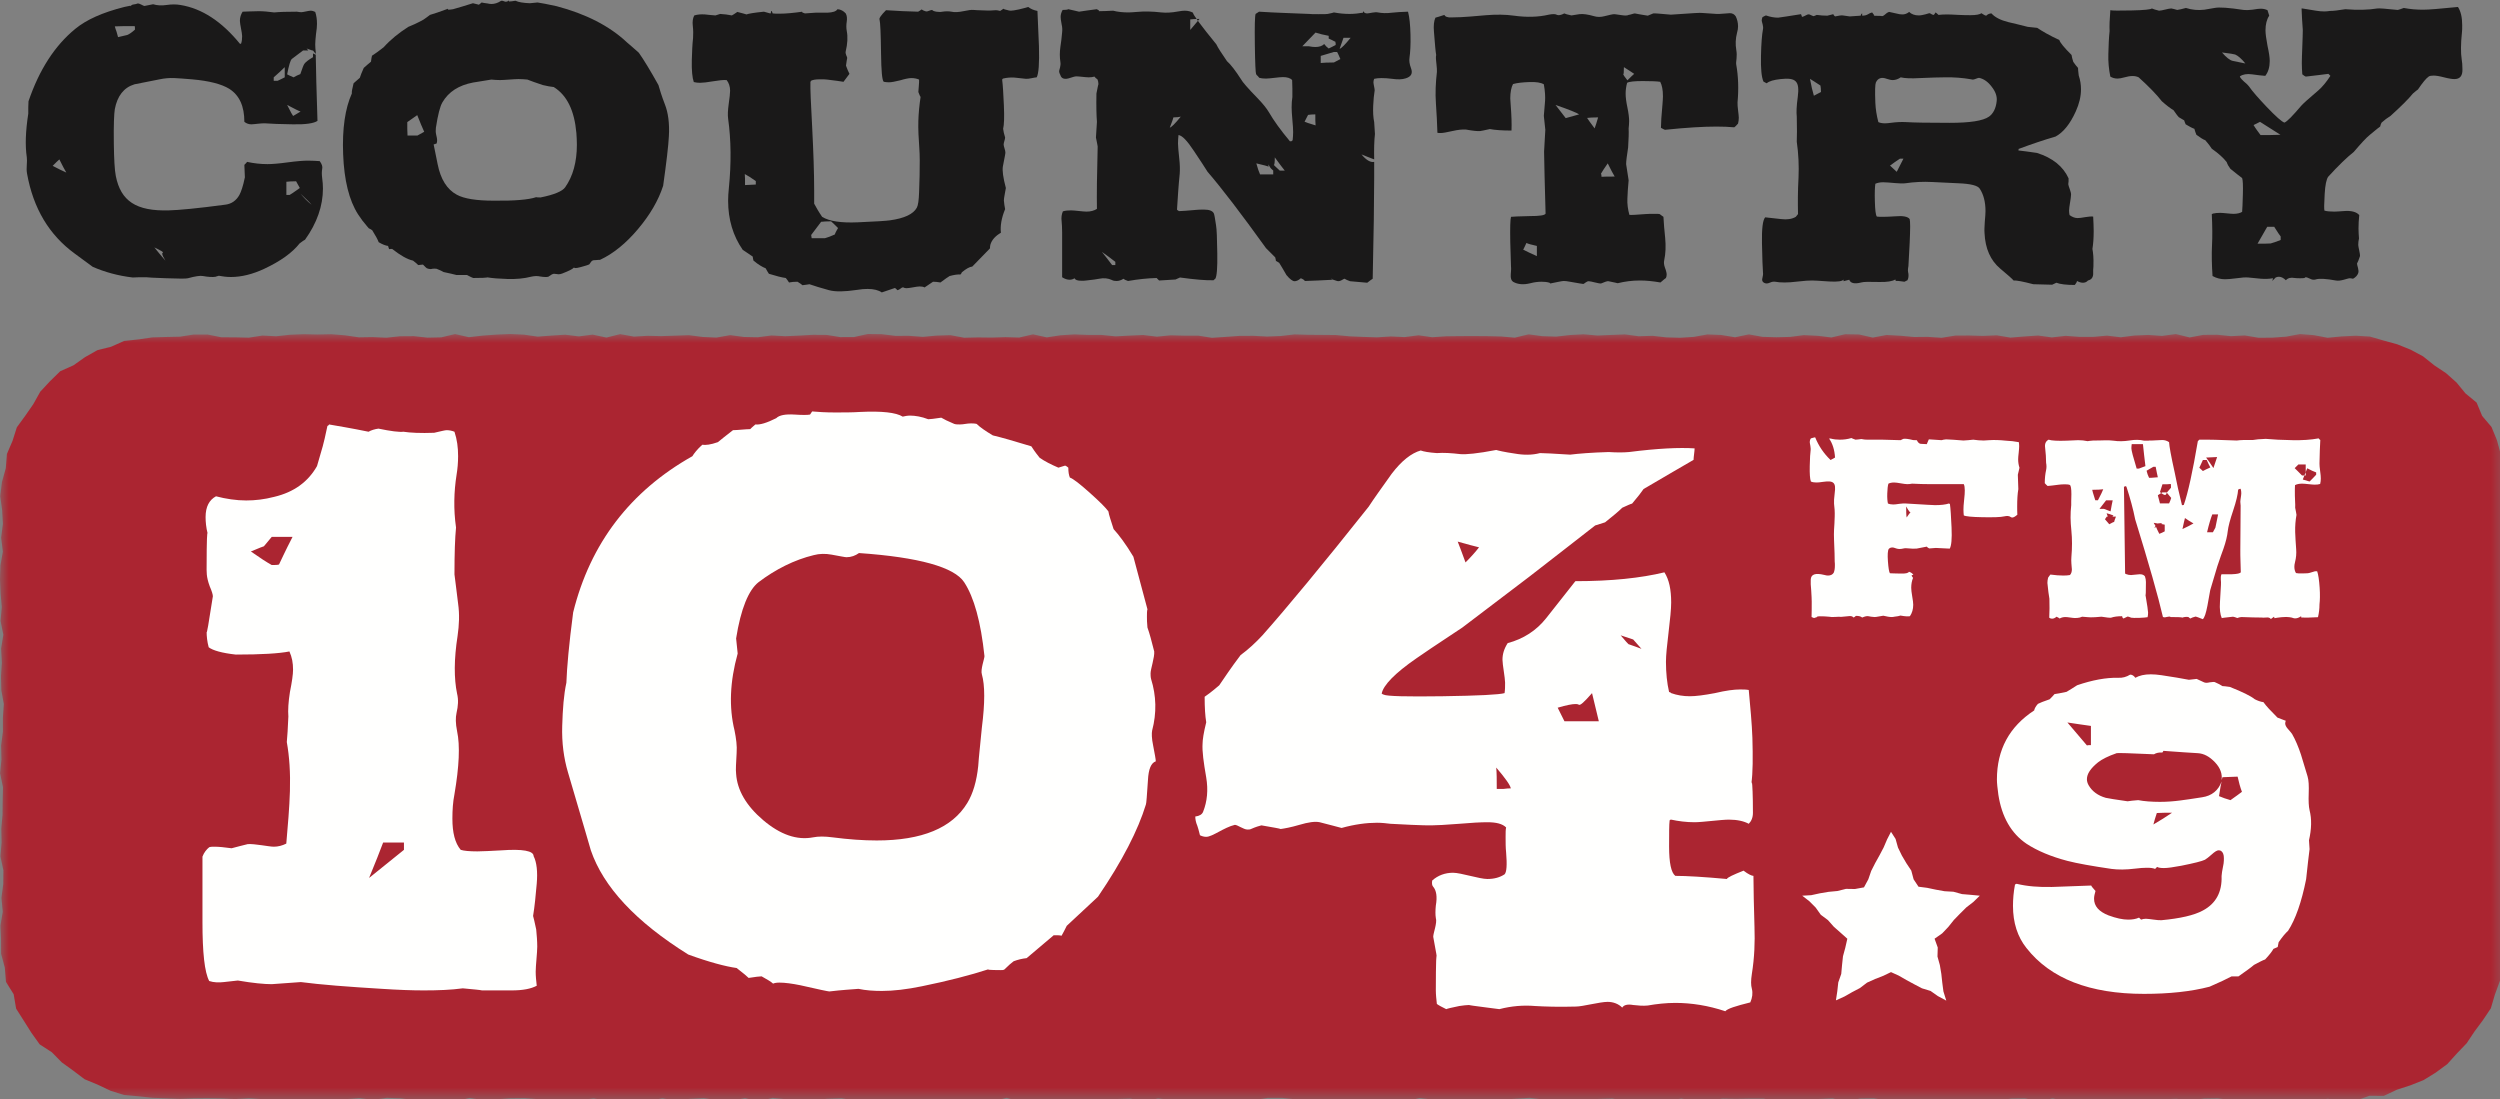
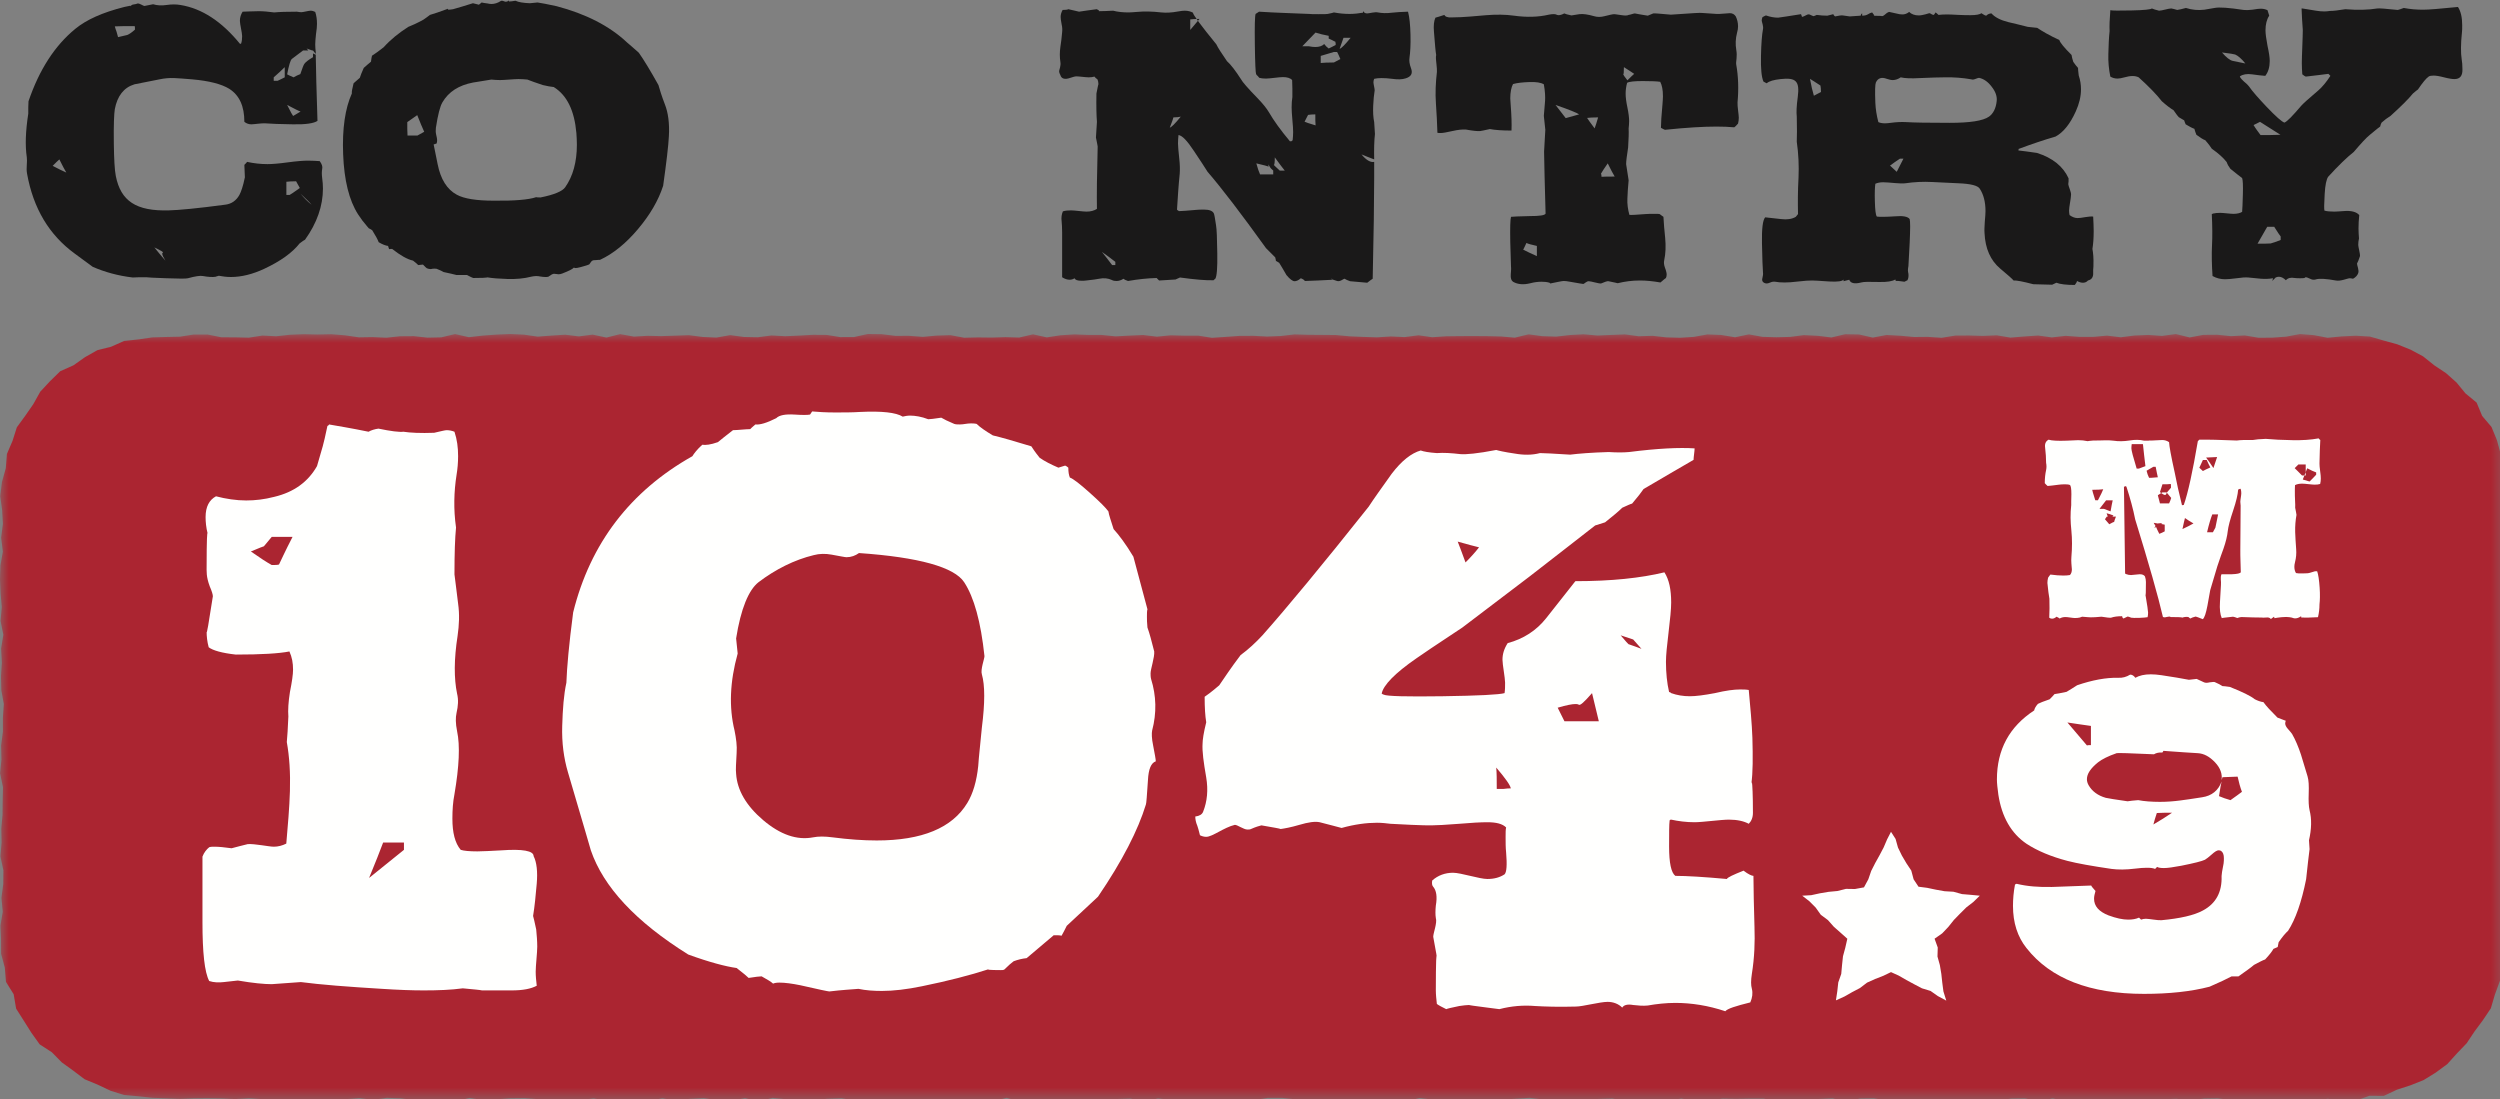
<svg xmlns="http://www.w3.org/2000/svg" xmlns:xlink="http://www.w3.org/1999/xlink" width="141px" height="62px" viewBox="0 0 141 62" version="1.1">
  <rect x="0" y="0" width="141" height="62" fill="#808080" stroke="none" />
  <title>radio1-dark3</title>
  <defs>
    <polygon id="path-1" points="0 0 141.423 0 141.423 43.281 0 43.281" />
  </defs>
  <g id="radio1-dark3" stroke="none" stroke-width="1" fill="none" fill-rule="evenodd">
    <g id="Country104-Dirty">
      <g id="Group-3" transform="translate(0, 18.837)">
        <mask id="mask-2" fill="white">
          <use xlink:href="#path-1" />
        </mask>
        <g id="Clip-2" />
        <polyline id="Fill-1" fill="#AB2531" mask="url(#mask-2)" points="141.423 34.148 141.22 34.94 141.28 35.756 140.985 36.512 140.712 37.259 140.484 38.031 140.037 38.699 139.563 39.338 139.12 40.003 138.567 40.579 138.026 41.179 137.376 41.657 136.69 42.08 135.941 42.378 135.18 42.624 134.448 42.97 133.631 42.966 132.86 43.245 132.055 43.259 131.279 43.133 130.502 43.266 129.726 43.189 128.95 43.181 128.174 43.187 127.398 43.247 126.622 43.24 125.847 43.206 125.071 43.109 124.296 43.121 123.52 43.23 122.745 43.135 121.969 43.164 121.194 43.263 120.419 43.276 119.643 43.292 118.868 43.292 118.092 43.265 117.317 43.254 116.541 43.266 115.765 43.112 114.989 43.273 114.213 43.113 113.437 43.122 112.66 43.233 111.884 43.234 111.108 43.226 110.331 43.281 109.556 43.18 108.78 43.215 108.004 43.148 107.228 43.265 106.453 43.234 105.677 43.107 104.901 43.12 104.125 43.284 103.35 43.11 102.574 43.146 101.798 43.239 101.022 43.243 100.246 43.278 99.47 43.126 98.693 43.124 97.916 43.14 97.14 43.124 96.364 43.255 95.588 43.25 94.812 43.119 94.036 43.287 93.26 43.233 92.484 43.232 91.708 43.256 90.933 43.12 90.156 43.143 89.38 43.197 88.604 43.271 87.827 43.195 87.051 43.177 86.274 43.08 85.498 43.131 84.721 43.182 83.945 43.185 83.169 43.2 82.393 43.217 81.617 43.252 80.841 43.183 80.065 43.092 79.288 43.276 78.512 43.258 77.735 43.214 76.959 43.247 76.182 43.178 75.406 43.287 74.63 43.254 73.854 43.294 73.077 43.166 72.301 43.082 71.525 43.081 70.748 43.204 69.971 43.174 69.194 43.288 68.418 43.241 67.641 43.224 66.865 43.215 66.089 43.198 65.313 43.115 64.536 43.279 63.759 43.123 62.982 43.148 62.206 43.28 61.429 43.168 60.653 43.215 59.877 43.207 59.1 43.221 58.323 43.221 57.546 43.293 56.77 43.08 55.993 43.274 55.217 43.265 54.44 43.286 53.663 43.28 52.886 43.188 52.11 43.271 51.333 43.156 50.558 43.206 49.782 43.156 49.007 43.281 48.231 43.228 47.455 43.105 46.678 43.133 45.901 43.2 45.125 43.189 44.349 43.161 43.572 43.084 42.797 43.283 42.02 43.098 41.244 43.24 40.467 43.209 39.69 43.098 38.914 43.137 38.137 43.242 37.361 43.106 36.584 43.252 35.807 43.266 35.03 43.247 34.254 43.246 33.477 43.113 32.7 43.217 31.923 43.209 31.146 43.19 30.369 43.158 29.592 43.094 28.815 43.102 28.038 43.161 27.261 43.213 26.483 43.085 25.706 43.272 24.929 43.167 24.152 43.281 23.374 43.21 22.597 43.108 21.819 43.08 21.043 43.196 20.266 43.095 19.489 43.158 18.712 43.239 17.935 43.256 17.157 43.164 16.38 43.203 15.602 43.159 14.824 43.156 14.046 43.102 13.268 43.151 12.49 43.112 11.712 43.097 10.934 43.105 10.155 43.139 9.375 43.109 8.584 43.078 7.795 42.992 6.995 42.92 6.231 42.68 5.508 42.337 4.768 42.03 4.129 41.546 3.484 41.08 2.927 40.512 2.238 40.065 1.769 39.409 1.341 38.73 0.909 38.049 0.771 37.239 0.337 36.542 0.27 35.734 0.062 34.954 0.059 34.148 0.025 33.368 0.156 32.587 0.081 31.806 0.184 31.025 0.191 30.244 0.023 29.463 0.09 28.682 0.073 27.901 0.143 27.12 0.151 26.339 0.168 25.558 0.005 24.776 0.082 23.995 0.062 23.214 0.164 22.433 0.163 21.651 0.216 20.87 0.075 20.089 0.056 19.308 0.105 18.527 0.062 17.746 0.189 16.965 0.031 16.184 0.101 15.402 0.033 14.62 0 13.838 0.024 13.056 0.162 12.275 0.064 11.493 0.164 10.711 0.12 9.928 0.012 9.145 0.111 8.344 0.327 7.569 0.39 6.766 0.707 6.029 0.95 5.263 1.424 4.612 1.876 3.961 2.27 3.255 2.818 2.667 3.395 2.102 4.143 1.767 4.793 1.308 5.489 0.914 6.268 0.719 7 0.392 7.796 0.307 8.582 0.192 9.375 0.169 10.152 0.151 10.928 0.03 11.704 0.029 12.48 0.185 13.257 0.188 14.032 0.207 14.808 0.088 15.584 0.128 16.359 0.042 17.135 0.011 17.91 0.029 18.686 0.012 19.461 0.076 20.236 0.188 21.012 0.175 21.787 0.21 22.562 0.128 23.338 0.122 24.114 0.206 24.889 0.189 25.665 0.004 26.441 0.18 27.217 0.092 27.994 0.034 28.77 0.001 29.546 0.036 30.323 0.149 31.099 0.09 31.875 0.04 32.651 0.135 33.426 0.035 34.202 0.202 34.978 0.007 35.754 0.148 36.529 0.103 37.305 0.12 38.08 0.094 38.856 0.067 39.632 0.168 40.408 0.202 41.184 0.064 41.961 0.169 42.737 0.184 43.514 0.083 44.29 0.125 45.066 0.091 45.843 0.046 46.618 0.052 47.394 0.176 48.17 0.172 48.946 0 49.722 0.01 50.498 0.105 51.274 0.103 52.05 0.162 52.826 0.09 53.603 0.066 54.38 0.211 55.156 0.192 55.933 0.201 56.709 0.178 57.485 0.2 58.261 0.019 59.037 0.191 59.813 0.073 60.589 0.022 61.365 0.052 62.142 0.055 62.919 0.134 63.695 0.091 64.472 0.057 65.248 0.151 66.024 0.074 66.801 0.094 67.577 0.093 68.353 0.215 69.129 0.163 69.906 0.107 70.682 0.103 71.459 0.144 72.236 0.114 73.012 0.022 73.789 0.045 74.565 0.051 75.341 0.058 76.118 0.132 76.894 0.165 77.671 0.189 78.448 0.139 79.225 0.175 80.001 0.073 80.777 0.183 81.554 0.13 82.331 0.12 83.107 0.117 83.884 0.122 84.661 0.141 85.437 0.207 86.214 0.019 86.99 0.124 87.767 0.148 88.544 0.059 89.321 0.016 90.097 0.087 90.873 0.054 91.648 0.023 92.424 0.127 93.2 0.103 93.975 0.19 94.752 0.212 95.529 0.163 96.305 0.023 97.082 0.056 97.858 0.185 98.634 0.021 99.41 0.162 100.186 0.184 100.963 0.165 101.74 0.063 102.517 0.102 103.293 0.196 104.069 0.012 104.846 0.026 105.623 0.203 106.4 0.055 107.177 0.098 107.953 0.17 108.73 0.162 109.507 0.214 110.284 0.089 111.061 0.084 111.838 0.108 112.615 0.074 113.392 0.204 114.17 0.14 114.947 0.086 115.724 0.193 116.501 0.104 117.279 0.162 118.056 0.164 118.833 0.092 119.611 0.185 120.387 0.086 121.165 0.054 121.941 0.108 122.719 0.003 123.496 0.194 124.273 0.049 125.051 0.043 125.828 0.122 126.606 0.082 127.384 0.213 128.162 0.206 128.94 0.15 129.718 0.003 130.496 0.065 131.275 0.213 132.055 0.138 132.857 0.097 133.661 0.145 134.436 0.369 135.21 0.583 135.955 0.883 136.663 1.263 137.29 1.765 137.952 2.206 138.547 2.735 139.052 3.35 139.681 3.869 139.993 4.621 140.521 5.244 140.828 5.99 141.038 6.767 141.245 7.543 141.394 8.337 141.291 9.145 141.274 9.925 141.401 10.706 141.308 11.487 141.287 12.268 141.27 13.049 141.271 13.83 141.367 14.611 141.42 15.392 141.296 16.173 141.365 16.954 141.316 17.735 141.346 18.516 141.33 19.297 141.38 20.079 141.268 20.86 141.227 21.642 141.301 22.423 141.269 23.204 141.333 23.985 141.265 24.766 141.276 25.547 141.31 26.328 141.236 27.109 141.225 27.891 141.27 28.673 141.418 29.455 141.343 30.237 141.387 31.018 141.219 31.8 141.396 32.582 141.354 33.363 141.423 34.148" />
      </g>
      <path d="M17.573,11.546 C17.504,11.454 17.298,11.247 16.952,10.925 C17.136,11.155 17.343,11.362 17.573,11.546 Z M16.195,5.918 C16.391,6.322 16.503,6.508 16.531,6.54 C16.574,6.508 16.714,6.446 16.952,6.291 C16.854,6.26 16.601,6.136 16.195,5.918 Z M16.335,10.995 C16.377,10.981 16.574,10.841 16.91,10.603 L16.7,10.224 C16.461,10.224 16.279,10.238 16.152,10.252 L16.152,10.995 L16.335,10.995 Z M16.059,3.787 C15.872,3.969 15.67,4.165 15.438,4.362 L15.438,4.558 L15.654,4.558 C15.701,4.544 15.826,4.474 16.059,4.362 L16.059,3.787 Z M9.327,14.698 C9.209,14.501 9.15,14.375 9.15,14.305 C9.15,14.277 9.165,14.263 9.18,14.249 C9.253,14.235 9.091,14.137 8.706,13.954 C8.839,14.123 9.046,14.375 9.327,14.698 Z M6.475,1.488 C6.504,1.594 6.532,1.685 6.574,1.791 L6.658,2.094 C6.967,2.018 7.135,1.988 7.177,1.973 C7.29,1.927 7.429,1.836 7.612,1.67 C7.612,1.579 7.612,1.518 7.598,1.473 C7.107,1.473 6.728,1.473 6.475,1.488 Z M3.741,9.733 C3.643,9.579 3.517,9.326 3.348,8.99 C3.264,9.06 3.138,9.186 2.97,9.354 C3.264,9.509 3.517,9.635 3.741,9.733 Z M8.636,0.239 C8.86,0.309 9.112,0.323 9.393,0.281 C9.687,0.239 9.94,0.239 10.178,0.281 C11.385,0.477 12.506,1.206 13.544,2.483 C13.558,2.468 13.572,2.454 13.6,2.454 C13.642,2.328 13.656,2.188 13.656,2.034 C13.656,1.851 13.53,1.361 13.53,1.178 C13.53,0.982 13.586,0.814 13.684,0.659 C13.881,0.645 14.189,0.645 14.596,0.631 C14.848,0.631 15.143,0.659 15.465,0.701 C15.746,0.673 16.167,0.659 16.742,0.659 C16.84,0.673 16.924,0.688 16.994,0.688 C17.106,0.688 17.401,0.603 17.513,0.603 C17.611,0.603 17.695,0.631 17.779,0.673 C17.85,0.884 17.878,1.108 17.878,1.347 C17.878,1.473 17.864,1.669 17.821,1.935 C17.794,2.188 17.779,2.384 17.779,2.51 C17.779,2.665 17.794,2.805 17.808,2.931 L17.808,3.043 C17.751,2.973 17.695,2.903 17.653,2.847 L17.611,2.847 C17.443,2.791 17.331,2.749 17.289,2.735 C17.331,2.777 17.359,2.805 17.387,2.847 L17.092,2.847 C16.882,3.001 16.671,3.17 16.461,3.324 C16.377,3.394 16.293,3.688 16.195,4.193 C16.237,4.222 16.363,4.278 16.559,4.362 L16.742,4.263 L16.938,4.179 C17.05,3.857 17.12,3.661 17.163,3.604 C17.233,3.506 17.387,3.38 17.653,3.226 L17.653,3.015 C17.695,3.029 17.738,3.058 17.808,3.086 C17.821,3.913 17.85,5.161 17.906,6.816 C17.709,6.956 17.246,7.026 16.531,7.012 C15.788,6.998 15.269,6.984 14.947,6.956 C14.764,6.942 14.33,7.012 14.175,7.012 C14.035,7.012 13.909,6.97 13.782,6.872 C13.782,5.988 13.502,5.371 12.927,5.007 C12.492,4.74 11.791,4.558 10.823,4.474 C10.374,4.432 10.052,4.418 9.842,4.404 C9.547,4.39 9.267,4.418 9,4.474 C8.916,4.488 8.44,4.586 7.584,4.755 C6.981,4.937 6.616,5.414 6.475,6.157 C6.434,6.409 6.405,7.054 6.42,8.106 C6.434,8.976 6.462,9.579 6.532,9.929 C6.812,11.332 7.668,11.921 9.533,11.865 C10.08,11.851 11.146,11.753 12.717,11.542 C13.053,11.5 13.32,11.318 13.502,10.995 C13.6,10.813 13.712,10.49 13.811,10 C13.811,9.845 13.782,9.452 13.782,9.298 C13.853,9.228 13.909,9.172 13.937,9.13 C14.315,9.214 14.708,9.256 15.087,9.256 C15.339,9.256 15.718,9.228 16.223,9.158 C16.742,9.088 17.12,9.06 17.373,9.06 C17.597,9.06 17.821,9.074 18.032,9.088 C18.158,9.256 18.2,9.396 18.172,9.523 C18.144,9.663 18.144,9.845 18.172,10.056 C18.2,10.252 18.214,10.448 18.214,10.631 C18.214,11.612 17.878,12.58 17.204,13.52 C17.163,13.533 17.064,13.604 16.896,13.73 C16.489,14.249 15.83,14.726 14.905,15.16 C14.245,15.469 13.614,15.623 13.025,15.623 C12.787,15.623 12.562,15.595 12.338,15.553 C12.198,15.595 12.142,15.609 12.169,15.609 C11.987,15.637 11.735,15.623 11.44,15.567 C11.286,15.539 11.006,15.581 10.599,15.693 C10.501,15.721 10.094,15.721 9.379,15.693 C8.664,15.666 8.299,15.651 8.257,15.637 C7.906,15.637 7.654,15.637 7.486,15.651 C6.658,15.553 5.901,15.343 5.228,15.048 C4.849,14.768 4.512,14.515 4.218,14.305 C2.773,13.253 1.876,11.753 1.525,9.789 C1.497,9.635 1.497,9.467 1.511,9.298 C1.525,9.13 1.525,8.99 1.511,8.863 C1.413,8.218 1.441,7.405 1.595,6.409 L1.595,6.058 C1.609,5.736 1.609,5.624 1.609,5.708 C2.212,3.941 3.082,2.581 4.246,1.627 C4.877,1.108 5.789,0.701 7.009,0.393 C7.05,0.379 7.163,0.365 7.346,0.323 C7.331,0.337 7.331,0.337 7.331,0.351 L7.443,0.281 C7.443,0.266 7.527,0.252 7.682,0.225 C7.71,0.211 7.738,0.196 7.78,0.196 C7.892,0.196 8.089,0.337 8.144,0.337 L8.636,0.239 Z" id="Fill-4" fill="#1A1919" />
      <path d="M32.536,8.162 C32.536,7.938 32.522,7.714 32.508,7.503 C32.396,6.227 31.975,5.371 31.232,4.909 C31.063,4.895 30.853,4.853 30.615,4.797 C30.222,4.67 29.927,4.558 29.745,4.488 C29.591,4.474 29.423,4.46 29.24,4.46 C29.016,4.46 28.427,4.516 28.203,4.516 C28.034,4.516 27.866,4.502 27.712,4.488 C27.515,4.516 27.165,4.572 26.674,4.656 C25.874,4.81 25.299,5.175 24.949,5.778 C24.823,5.988 24.697,6.466 24.584,7.209 C24.57,7.335 24.57,7.461 24.598,7.587 C24.64,7.742 24.654,7.854 24.654,7.91 C24.654,7.98 24.64,8.036 24.626,8.092 C24.584,8.106 24.528,8.12 24.458,8.148 C24.5,8.359 24.57,8.723 24.682,9.256 C24.85,10.112 25.216,10.687 25.762,10.981 C26.169,11.206 26.87,11.318 27.838,11.318 C29.03,11.332 29.83,11.262 30.236,11.121 C30.292,11.136 30.376,11.136 30.488,11.136 C31.26,10.981 31.723,10.785 31.877,10.561 C32.312,9.943 32.536,9.144 32.536,8.162 Z M23.546,7.643 L23.925,7.433 C23.827,7.223 23.7,6.914 23.532,6.493 C23.406,6.578 23.224,6.704 22.971,6.886 L22.971,7.265 C22.985,7.601 22.985,7.727 22.985,7.643 L23.546,7.643 Z M37.402,10.476 C37.136,11.304 36.659,12.117 35.986,12.916 C35.313,13.716 34.597,14.305 33.84,14.656 C33.798,14.656 33.714,14.656 33.616,14.669 C33.433,14.684 33.406,14.642 33.237,14.908 C33.167,14.95 32.999,14.992 32.76,15.062 C32.606,15.105 32.508,15.118 32.466,15.118 C32.424,15.118 32.382,15.105 32.368,15.091 C32.298,15.175 32.073,15.286 31.708,15.427 C31.638,15.455 31.568,15.469 31.498,15.469 C31.428,15.469 31.344,15.441 31.246,15.441 C31.176,15.441 31.077,15.497 30.923,15.609 C30.867,15.623 30.811,15.623 30.755,15.623 C30.657,15.623 30.573,15.609 30.474,15.595 C30.306,15.553 30.124,15.567 29.942,15.609 C29.563,15.707 29.114,15.75 28.623,15.735 C28.161,15.721 27.768,15.693 27.445,15.637 C27.473,15.651 27.487,15.651 27.487,15.651 C27.417,15.666 27.151,15.679 26.688,15.679 C26.645,15.666 26.519,15.609 26.337,15.511 L25.748,15.511 C25.594,15.469 25.342,15.413 25.019,15.343 C24.949,15.301 24.809,15.231 24.626,15.16 C24.542,15.147 24.458,15.147 24.374,15.16 C24.346,15.175 24.318,15.175 24.275,15.175 C24.22,15.175 24.149,15.16 24.079,15.132 C24.037,15.105 24.009,15.076 23.967,15.034 L23.855,14.922 C23.799,14.922 23.644,14.95 23.589,14.95 C23.504,14.866 23.406,14.782 23.293,14.698 C22.971,14.628 22.579,14.403 22.116,14.039 C22.046,14.039 21.99,14.039 21.947,14.053 C21.905,13.954 21.891,13.884 21.891,13.871 C21.751,13.856 21.569,13.786 21.358,13.66 C21.303,13.506 21.176,13.281 20.994,12.987 C20.952,12.959 20.896,12.916 20.797,12.874 L20.714,12.776 C20.517,12.552 20.348,12.328 20.195,12.089 C19.69,11.304 19.409,10.168 19.353,8.695 C19.297,7.251 19.465,6.115 19.844,5.273 C19.83,5.175 19.872,4.979 19.942,4.698 C20.012,4.628 20.138,4.53 20.293,4.39 C20.335,4.263 20.405,4.067 20.517,3.829 C20.685,3.675 20.826,3.562 20.923,3.478 C20.938,3.324 20.966,3.211 20.98,3.142 C21.134,3.043 21.358,2.889 21.639,2.665 C22.017,2.244 22.48,1.865 23.028,1.515 C23.21,1.445 23.504,1.318 23.883,1.108 C24.009,1.024 24.121,0.94 24.248,0.841 C24.486,0.772 24.823,0.659 25.272,0.491 C25.257,0.505 25.257,0.519 25.257,0.519 C25.257,0.533 25.272,0.547 25.313,0.547 C25.369,0.547 25.454,0.533 25.552,0.519 C25.804,0.449 26.183,0.337 26.674,0.182 L27.011,0.266 C27.08,0.211 27.137,0.168 27.165,0.14 C27.235,0.154 27.347,0.182 27.501,0.196 C27.571,0.211 27.642,0.225 27.712,0.225 C27.894,0.225 28.076,0.168 28.244,0.056 C28.273,0.042 28.301,0.042 28.314,0.042 C28.371,0.042 28.469,0.098 28.525,0.098 C28.567,0.098 28.623,0.084 28.665,0.056 L28.665,0 C28.679,0.042 28.693,0.07 28.721,0.084 C28.792,0.084 28.904,0.07 29.072,0.042 C29.254,0.126 29.521,0.168 29.885,0.182 L30.32,0.14 C30.531,0.168 30.881,0.239 31.4,0.351 C33.041,0.786 34.373,1.459 35.369,2.398 C35.495,2.496 35.706,2.693 36.028,2.973 C36.308,3.366 36.673,3.969 37.136,4.797 C37.206,5.049 37.318,5.414 37.501,5.89 C37.683,6.353 37.767,6.956 37.725,7.685 C37.697,8.232 37.585,9.172 37.402,10.476 L37.402,10.476 Z" id="Fill-5" fill="#1A1919" />
-       <path d="M47.265,12.861 C47.096,12.692 46.97,12.566 46.872,12.482 C46.62,12.482 46.437,12.496 46.311,12.51 L45.75,13.253 C45.75,13.296 45.778,13.393 45.778,13.436 L46.521,13.436 C46.676,13.393 46.872,13.323 47.082,13.225 C47.125,13.099 47.195,12.987 47.265,12.861 Z M42.627,10.408 L42.627,10.211 C42.369,10.029 42.157,9.893 42.006,9.817 C42.02,9.954 42.02,10.15 42.02,10.438 C42.157,10.438 42.491,10.408 42.627,10.408 Z M58.597,2.609 C58.624,3.576 58.582,4.151 58.47,4.362 C58.358,4.362 58.021,4.46 57.867,4.446 C57.867,4.446 57.656,4.418 57.222,4.376 C57.012,4.362 56.801,4.376 56.563,4.432 L56.521,4.488 C56.563,4.81 56.591,5.301 56.619,5.947 C56.647,6.606 56.633,7.04 56.577,7.265 C56.591,7.405 56.633,7.573 56.689,7.755 C56.689,7.854 56.605,8.05 56.605,8.148 C56.605,8.246 56.703,8.485 56.703,8.583 C56.717,8.611 56.661,8.877 56.563,9.383 C56.521,9.621 56.577,10.027 56.731,10.603 L56.675,10.911 C56.633,11.121 56.619,11.247 56.619,11.304 L56.647,11.556 C56.661,11.64 56.675,11.724 56.689,11.795 C56.479,12.299 56.409,12.748 56.451,13.127 C56.142,13.309 55.946,13.52 55.862,13.786 C55.848,13.842 55.833,13.912 55.833,14.01 C55.385,14.473 55.048,14.824 54.837,15.034 C54.684,15.048 54.487,15.16 54.249,15.357 C54.221,15.427 54.192,15.469 54.165,15.483 C54.024,15.469 53.828,15.497 53.561,15.567 C53.478,15.609 53.309,15.735 53.042,15.932 C52.889,15.904 52.748,15.89 52.622,15.89 C52.51,15.96 52.356,16.072 52.145,16.212 C52.075,16.17 51.977,16.156 51.865,16.156 C51.696,16.156 51.304,16.254 51.135,16.254 C51.051,16.254 50.995,16.241 50.967,16.212 L50.883,16.212 C50.771,16.296 50.687,16.352 50.616,16.367 C50.56,16.31 50.518,16.268 50.476,16.241 C50.14,16.352 49.887,16.437 49.733,16.493 C49.551,16.367 49.284,16.296 48.934,16.296 C48.765,16.296 48.555,16.31 48.316,16.352 C47.644,16.451 47.125,16.465 46.76,16.367 C46.297,16.241 45.932,16.128 45.652,16.03 C45.596,16.044 45.47,16.058 45.259,16.086 C45.217,16.044 45.119,15.974 44.979,15.89 C44.796,15.89 44.628,15.904 44.502,15.932 C44.432,15.82 44.362,15.735 44.319,15.679 C44.095,15.651 43.772,15.567 43.366,15.441 C43.324,15.371 43.254,15.273 43.183,15.132 C43.001,15.062 42.763,14.922 42.496,14.698 C42.468,14.585 42.455,14.515 42.455,14.473 C42.216,14.305 42.019,14.179 41.893,14.095 C41.346,13.309 41.066,12.384 41.066,11.318 C41.066,11.107 41.08,10.869 41.108,10.603 C41.248,9.2 41.234,7.896 41.066,6.69 C41.038,6.479 41.052,6.227 41.094,5.904 C41.15,5.512 41.178,5.245 41.178,5.119 C41.178,4.881 41.108,4.67 40.982,4.516 C40.799,4.502 40.547,4.53 40.21,4.586 C39.888,4.642 39.635,4.67 39.481,4.67 C39.355,4.67 39.243,4.656 39.13,4.628 C39.046,4.39 39.004,3.969 39.018,3.394 C39.032,2.931 39.046,2.51 39.089,2.146 C39.102,1.935 39.102,1.697 39.074,1.459 C39.046,1.22 39.074,1.024 39.158,0.87 C39.341,0.814 39.537,0.799 39.762,0.814 C39.902,0.827 40.098,0.856 40.351,0.87 L40.617,0.786 C40.842,0.799 41.066,0.827 41.276,0.87 C41.318,0.856 41.416,0.786 41.585,0.673 C41.823,0.73 42.006,0.786 42.146,0.827 C42.118,0.814 42.104,0.814 42.104,0.814 C42.202,0.772 42.524,0.715 43.086,0.659 C43.156,0.673 43.282,0.715 43.436,0.757 L43.45,0.757 L43.464,0.743 L43.478,0.743 L43.478,0.688 C43.492,0.659 43.492,0.631 43.492,0.617 C43.506,0.631 43.506,0.631 43.52,0.631 L43.534,0.631 L43.576,0.757 C43.688,0.772 43.815,0.772 43.955,0.772 C44.319,0.772 44.754,0.73 45.259,0.659 L45.231,0.673 C45.245,0.701 45.301,0.73 45.399,0.757 C45.526,0.757 45.876,0.715 46.002,0.715 L46.676,0.715 C46.97,0.701 47.152,0.645 47.237,0.519 C47.419,0.533 47.573,0.617 47.7,0.757 C47.77,0.884 47.783,1.038 47.756,1.22 C47.727,1.402 47.727,1.585 47.756,1.739 C47.826,2.09 47.797,2.483 47.7,2.889 C47.657,3.043 47.783,3.197 47.783,3.268 C47.77,3.338 47.741,3.478 47.714,3.703 C47.783,3.885 47.84,4.039 47.909,4.165 C47.84,4.249 47.727,4.404 47.573,4.614 C47.419,4.586 47.11,4.544 46.648,4.488 C46.564,4.474 46.424,4.474 46.227,4.474 C46.002,4.474 45.834,4.502 45.736,4.558 C45.736,4.586 45.722,4.6 45.708,4.614 C45.694,4.993 45.736,5.848 45.806,7.167 C45.876,8.555 45.919,9.747 45.919,10.743 L45.919,11.486 C46.017,11.669 46.157,11.921 46.367,12.229 C46.774,12.482 47.447,12.58 48.387,12.538 C49.411,12.496 50.014,12.454 50.196,12.426 C51.009,12.313 51.514,12.075 51.71,11.711 C51.781,11.584 51.822,11.29 51.836,10.855 L51.865,9.915 C51.879,9.27 51.879,8.751 51.85,8.373 C51.809,7.798 51.781,7.279 51.795,6.816 C51.809,6.381 51.85,5.932 51.921,5.47 C51.893,5.428 51.85,5.344 51.795,5.189 C51.795,5.063 51.85,4.656 51.836,4.488 C51.71,4.432 51.556,4.404 51.402,4.404 C51.262,4.404 51.051,4.446 50.771,4.53 C50.49,4.6 50.28,4.642 50.125,4.642 C50.027,4.642 49.943,4.628 49.845,4.614 C49.747,4.53 49.705,3.997 49.691,3.015 C49.677,1.893 49.648,1.262 49.607,1.108 C49.565,1.038 49.691,0.856 49.971,0.575 C50.574,0.617 51.177,0.645 51.781,0.659 C51.836,0.631 51.907,0.589 51.977,0.533 C52.061,0.589 52.131,0.617 52.187,0.631 C52.215,0.645 52.243,0.645 52.271,0.645 C52.327,0.645 52.496,0.561 52.566,0.561 L52.65,0.617 C52.762,0.659 52.874,0.673 52.986,0.673 C53.042,0.673 53.099,0.673 53.155,0.659 C53.337,0.631 53.505,0.631 53.66,0.659 C53.842,0.701 54.066,0.688 54.333,0.631 C54.599,0.575 54.796,0.547 54.908,0.561 C54.992,0.575 55.203,0.575 55.539,0.589 C55.778,0.603 55.988,0.589 56.17,0.575 C56.226,0.575 56.31,0.589 56.409,0.617 L56.619,0.477 L56.591,0.491 C56.619,0.519 56.703,0.547 56.843,0.575 C56.885,0.589 56.942,0.603 57.012,0.603 C57.11,0.603 57.25,0.575 57.461,0.533 C57.769,0.463 57.951,0.407 57.993,0.393 C58.134,0.505 58.302,0.575 58.512,0.617 C58.54,1.22 58.568,1.879 58.597,2.609 L58.597,2.609 Z" id="Fill-6" fill="#1A1919" />
      <path d="M75.555,2.753 C75.648,2.731 75.85,2.531 76.176,2.132 L75.773,2.132 L75.555,2.753 Z M75.597,3.331 C75.527,3.153 75.457,3.02 75.414,2.931 L75.233,2.931 L74.489,3.153 L74.489,3.552 C74.644,3.538 74.896,3.523 75.233,3.523 L75.597,3.331 Z M73.578,6.865 C73.639,6.895 73.85,6.969 74.199,7.072 C74.184,6.925 74.184,6.718 74.184,6.451 C74.002,6.451 73.865,6.466 73.774,6.481 L73.578,6.865 Z M73.816,2.609 C73.956,2.637 74.083,2.651 74.181,2.651 C74.405,2.651 74.574,2.595 74.685,2.483 C74.755,2.581 74.84,2.665 74.938,2.735 C75.022,2.693 75.148,2.637 75.331,2.538 L75.331,2.44 C75.317,2.398 75.317,2.37 75.317,2.356 C75.275,2.342 75.204,2.3 75.12,2.258 L74.938,2.174 L74.938,2.02 C74.644,1.963 74.405,1.908 74.195,1.837 C74.027,2.006 73.62,2.44 73.451,2.609 L73.816,2.609 Z M72.46,9.621 C72.36,9.495 72.16,9.242 71.899,8.877 C71.899,9.172 71.879,9.312 71.839,9.298 C71.859,9.326 71.979,9.438 72.179,9.621 L72.46,9.621 Z M71.81,9.835 L71.81,9.618 C71.74,9.541 71.656,9.525 71.544,9.276 L71.544,9.401 C71.488,9.369 71.264,9.307 70.857,9.214 C70.927,9.478 70.997,9.68 71.067,9.835 L71.81,9.835 Z M67.13,1.687 C67.251,1.554 67.412,1.347 67.654,1.066 C67.412,1.066 67.251,1.081 67.13,1.095 L67.13,1.687 Z M66.597,6.578 C66.504,6.6 66.365,6.622 66.178,6.622 C66.163,6.711 66.085,6.91 65.976,7.199 C66.07,7.176 66.272,6.977 66.597,6.578 Z M62.905,14.95 L62.905,14.768 C62.695,14.6 62.442,14.417 62.148,14.207 C62.358,14.459 62.54,14.712 62.723,14.95 L62.905,14.95 Z M79.58,3.843 C79.692,4.137 79.594,4.32 79.285,4.418 C79.075,4.488 78.823,4.488 78.515,4.446 C78.304,4.418 78.108,4.404 77.911,4.404 C77.756,4.404 77.617,4.418 77.504,4.446 C77.476,4.516 77.462,4.572 77.462,4.642 C77.462,4.74 77.532,4.993 77.532,5.091 C77.491,5.344 77.462,5.638 77.448,5.975 C77.434,6.311 77.448,6.62 77.504,6.886 C77.504,6.97 77.518,7.194 77.547,7.559 C77.504,7.938 77.491,8.415 77.504,8.99 C77.462,8.976 77.35,8.934 77.14,8.85 L76.789,8.709 C77.055,9.032 77.295,9.172 77.504,9.13 L77.504,10.042 C77.504,11.304 77.476,13.197 77.42,15.721 C77.379,15.75 77.266,15.82 77.112,15.946 C76.902,15.932 76.579,15.904 76.145,15.861 C76.018,15.82 75.905,15.764 75.836,15.721 C75.766,15.721 75.583,15.904 75.414,15.848 C75.12,15.764 75.022,15.721 75.12,15.721 C75.134,15.735 75.162,15.764 75.19,15.777 C74.98,15.792 74.7,15.806 74.321,15.82 L73.591,15.848 C73.578,15.806 73.507,15.75 73.367,15.693 C73.241,15.806 73.115,15.861 73.017,15.861 C72.905,15.861 72.75,15.75 72.554,15.511 C72.414,15.259 72.274,15.034 72.147,14.824 C72.035,14.754 71.965,14.712 71.951,14.712 L71.965,14.726 C71.965,14.698 71.951,14.628 71.922,14.515 L71.404,13.997 C70.001,12.047 68.907,10.617 68.108,9.691 C67.94,9.424 67.687,9.032 67.337,8.513 C66.958,7.938 66.677,7.643 66.467,7.616 C66.453,7.77 66.439,7.938 66.439,8.092 C66.439,8.246 66.467,8.527 66.509,8.934 C66.551,9.284 66.551,9.579 66.537,9.789 C66.467,10.476 66.425,11.163 66.383,11.822 C66.383,11.837 66.425,11.865 66.495,11.907 C66.65,11.907 66.972,11.879 67.463,11.837 C67.561,11.822 67.716,11.822 67.926,11.822 C68.206,11.822 68.388,11.893 68.459,12.033 C68.487,12.089 68.529,12.313 68.585,12.706 C68.627,12.931 68.641,13.464 68.655,14.291 C68.669,15.118 68.627,15.595 68.543,15.721 C68.515,15.735 68.487,15.764 68.445,15.806 C68.01,15.82 67.378,15.764 66.551,15.651 L66.299,15.764 L65.374,15.82 L65.233,15.679 C64.714,15.693 64.181,15.75 63.62,15.848 C63.494,15.806 63.41,15.764 63.368,15.721 C63.228,15.806 63.102,15.848 62.975,15.848 C62.877,15.848 62.779,15.834 62.709,15.792 C62.498,15.693 62.26,15.666 61.993,15.721 C61.881,15.75 61.643,15.777 61.264,15.82 C61.18,15.834 61.096,15.834 60.998,15.834 C60.773,15.834 60.647,15.792 60.605,15.693 C60.521,15.75 60.423,15.777 60.325,15.777 C60.198,15.777 60.058,15.735 59.904,15.637 L59.904,13.099 C59.904,12.832 59.89,12.636 59.876,12.482 C59.848,12.271 59.876,12.089 59.946,11.921 C60.072,11.879 60.227,11.865 60.409,11.865 C60.591,11.865 61.096,11.935 61.278,11.935 C61.517,11.935 61.713,11.879 61.867,11.781 C61.853,10.995 61.867,9.817 61.909,8.261 C61.895,8.148 61.853,7.98 61.811,7.755 C61.825,7.601 61.839,7.307 61.867,6.872 C61.839,6.522 61.825,5.988 61.839,5.273 C61.909,4.895 61.952,4.726 61.952,4.755 C61.952,4.67 61.937,4.572 61.895,4.474 C61.825,4.432 61.769,4.376 61.727,4.32 C61.629,4.348 61.517,4.362 61.404,4.362 C61.236,4.362 60.858,4.306 60.689,4.306 C60.647,4.306 60.535,4.334 60.367,4.39 C60.212,4.446 60.086,4.46 59.988,4.432 C59.89,4.404 59.834,4.334 59.805,4.235 C59.764,4.165 59.735,4.081 59.735,4.011 C59.735,3.941 59.848,3.717 59.805,3.492 C59.764,3.226 59.764,2.945 59.805,2.651 C59.848,2.398 59.876,2.118 59.904,1.823 C59.918,1.697 59.918,1.543 59.876,1.374 C59.834,1.164 59.82,1.024 59.82,0.954 C59.82,0.814 59.862,0.688 59.932,0.561 C60.1,0.561 60.212,0.547 60.254,0.519 C60.465,0.561 60.661,0.617 60.858,0.659 C61.11,0.617 61.447,0.575 61.853,0.519 C61.952,0.561 61.993,0.603 61.993,0.617 C61.993,0.631 61.979,0.631 61.952,0.631 C62.218,0.631 62.498,0.617 62.779,0.603 C63.045,0.673 63.34,0.701 63.662,0.701 C63.761,0.701 63.901,0.688 64.111,0.673 C64.546,0.631 65.009,0.645 65.5,0.701 C65.766,0.73 66.075,0.715 66.453,0.645 C66.607,0.617 66.72,0.603 66.818,0.603 C67,0.603 67.154,0.645 67.281,0.715 C67.295,0.841 67.729,1.431 68.599,2.496 C68.697,2.707 68.907,3.015 69.202,3.45 C69.413,3.633 69.679,3.983 70.015,4.502 C70.057,4.6 70.366,4.965 70.955,5.568 C71.221,5.848 71.432,6.101 71.572,6.339 C71.839,6.802 72.232,7.349 72.75,7.966 L72.834,7.966 C72.862,7.938 72.89,7.924 72.905,7.91 C72.919,7.77 72.933,7.616 72.933,7.447 C72.933,7.293 72.919,7.054 72.89,6.76 C72.862,6.451 72.848,6.213 72.848,6.058 C72.848,5.848 72.862,5.652 72.89,5.47 L72.89,4.993 C72.876,4.558 72.876,4.404 72.876,4.516 C72.778,4.404 72.596,4.348 72.358,4.348 C72.147,4.348 71.615,4.432 71.404,4.432 C71.25,4.432 71.123,4.418 71.025,4.39 L70.941,4.292 C70.899,4.263 70.871,4.222 70.843,4.179 C70.815,4.123 70.787,3.576 70.773,2.525 C70.759,1.487 70.773,0.912 70.815,0.786 C70.857,0.757 70.927,0.715 71.011,0.659 C71.502,0.688 71.965,0.715 72.428,0.73 L73.844,0.786 C73.914,0.799 74.083,0.799 74.377,0.799 C74.671,0.799 74.84,0.799 74.882,0.786 C75.092,0.743 75.204,0.715 75.233,0.701 C75.527,0.757 75.821,0.786 76.116,0.786 C76.368,0.786 76.621,0.757 76.873,0.715 C76.873,0.673 76.873,0.645 76.888,0.631 C76.93,0.715 76.999,0.757 77.112,0.757 C77.21,0.757 77.561,0.659 77.715,0.701 C77.94,0.743 78.205,0.757 78.515,0.715 C78.739,0.688 79.033,0.673 79.412,0.659 C79.496,0.968 79.538,1.402 79.552,1.963 C79.566,2.525 79.538,2.959 79.496,3.254 C79.468,3.422 79.496,3.618 79.58,3.843 L79.58,3.843 Z" id="Fill-7" fill="#1A1919" />
      <path d="M92.168,4.165 C92.041,4.081 91.857,3.955 91.589,3.787 C91.589,4.081 91.574,4.207 91.547,4.193 C91.56,4.235 91.645,4.348 91.786,4.53 C91.956,4.362 92.083,4.235 92.168,4.165 Z M90.326,9.971 C90.48,9.958 90.733,9.958 91.069,9.958 C90.971,9.803 90.846,9.551 90.677,9.214 C90.508,9.452 90.382,9.649 90.298,9.789 C90.312,9.831 90.326,9.901 90.326,9.971 Z M90.134,6.62 C89.846,6.62 89.649,6.635 89.512,6.651 C89.573,6.744 89.71,6.946 89.936,7.241 C89.997,7.086 90.058,6.884 90.134,6.62 Z M89.063,6.451 C88.951,6.367 88.503,6.185 87.731,5.918 C87.858,6.087 88.054,6.339 88.306,6.662 C88.419,6.634 88.671,6.564 89.063,6.451 Z M86.68,14.445 L86.68,13.871 C86.357,13.8 86.161,13.744 86.091,13.702 C86.02,13.871 85.95,13.997 85.908,14.081 C86.077,14.165 86.329,14.291 86.68,14.445 Z M98.068,6.634 C98.068,6.746 98.054,6.858 98.026,6.97 C97.927,7.082 97.857,7.152 97.815,7.18 C97.493,7.152 97.156,7.139 96.806,7.139 C96.09,7.139 95.122,7.194 93.902,7.321 C93.861,7.307 93.776,7.265 93.677,7.209 C93.677,6.942 93.706,6.507 93.762,5.904 C93.776,5.708 93.79,5.554 93.79,5.428 C93.79,5.063 93.734,4.797 93.636,4.614 C93.453,4.586 93.131,4.572 92.668,4.572 C92.192,4.572 91.897,4.6 91.77,4.67 C91.714,4.867 91.686,5.077 91.686,5.287 C91.686,5.47 91.714,5.722 91.785,6.058 C91.855,6.395 91.883,6.648 91.883,6.83 C91.883,6.97 91.869,7.11 91.855,7.251 C91.869,7.489 91.855,7.84 91.826,8.317 C91.756,8.779 91.714,9.088 91.714,9.256 C91.756,9.495 91.799,9.789 91.855,10.168 C91.813,10.561 91.799,10.911 91.785,11.206 C91.77,11.5 91.813,11.808 91.897,12.117 C91.981,12.131 92.275,12.117 92.78,12.075 C92.921,12.061 93.117,12.061 93.355,12.061 C93.482,12.061 93.565,12.061 93.608,12.075 C93.692,12.145 93.762,12.187 93.818,12.229 C93.832,12.58 93.874,12.987 93.916,13.422 C93.958,13.871 93.945,14.291 93.861,14.684 C93.832,14.796 93.846,14.936 93.902,15.091 C93.972,15.273 94,15.413 94,15.483 C94,15.553 93.986,15.623 93.958,15.679 C93.93,15.693 93.832,15.777 93.65,15.932 C93.243,15.861 92.864,15.82 92.486,15.82 C92.051,15.82 91.63,15.876 91.238,15.974 C91.21,15.96 91.041,15.932 90.719,15.861 C90.663,15.848 90.522,15.89 90.298,15.988 C90.172,16.002 89.737,15.861 89.611,15.861 C89.499,15.848 89.358,16.002 89.302,16.016 C89.288,16.016 89.008,15.974 88.461,15.876 C88.377,15.861 88.292,15.848 88.194,15.848 C88.096,15.848 87.787,15.918 87.437,15.988 L87.395,15.946 C87.255,15.904 87.1,15.89 86.946,15.89 C86.736,15.89 86.526,15.918 86.315,15.974 C85.922,16.072 85.6,16.044 85.334,15.89 C85.235,15.82 85.193,15.693 85.207,15.483 C85.221,15.286 85.235,15.147 85.221,15.048 C85.221,15.034 85.207,14.557 85.179,13.646 C85.165,12.832 85.179,12.356 85.221,12.229 C85.319,12.215 85.67,12.201 86.287,12.187 C86.834,12.187 87.129,12.145 87.171,12.047 L87.115,9.971 C87.1,9.116 87.086,8.639 87.086,8.555 C87.129,7.742 87.156,7.335 87.156,7.321 L87.072,6.535 C87.086,6.409 87.1,6.129 87.142,5.694 C87.156,5.456 87.142,5.133 87.072,4.755 C86.904,4.656 86.637,4.614 86.259,4.628 C85.894,4.642 85.586,4.67 85.334,4.74 C85.235,4.923 85.179,5.203 85.179,5.554 C85.179,5.624 85.193,5.764 85.207,5.975 C85.249,6.522 85.264,6.984 85.249,7.363 C84.73,7.363 84.323,7.335 84.029,7.279 C83.707,7.349 83.524,7.391 83.482,7.391 C83.328,7.405 83.062,7.377 82.683,7.307 C82.472,7.293 82.22,7.321 81.912,7.391 C81.603,7.461 81.378,7.503 81.252,7.503 C81.182,7.503 81.126,7.503 81.07,7.489 C81.056,6.984 81.028,6.437 80.986,5.834 C80.944,5.259 80.972,4.656 81.042,4.053 C81.056,3.871 80.986,3.408 80.986,3.282 C80.986,3.211 80.986,3.156 81,3.1 C80.972,2.959 80.929,2.525 80.874,1.781 C80.845,1.445 80.874,1.178 80.958,0.996 C81.028,0.982 81.196,0.926 81.463,0.841 C81.505,0.94 81.645,0.996 81.87,0.982 L82.388,0.968 C82.627,0.954 83.104,0.926 83.833,0.856 C84.379,0.814 84.898,0.814 85.39,0.884 C86.091,0.982 86.75,0.968 87.352,0.827 C87.563,0.786 87.718,0.786 87.787,0.827 C87.816,0.841 87.858,0.856 87.9,0.856 C87.984,0.856 88.096,0.827 88.222,0.757 C88.279,0.786 88.419,0.827 88.629,0.87 C88.643,0.87 88.784,0.841 89.078,0.799 C89.288,0.772 89.555,0.814 89.905,0.912 C90.087,0.968 90.284,0.968 90.494,0.912 C90.775,0.841 90.957,0.799 91.041,0.799 C91.055,0.799 91.196,0.814 91.462,0.856 C91.644,0.884 91.785,0.884 91.855,0.841 C91.925,0.841 92.135,0.757 92.205,0.757 C92.332,0.786 92.584,0.827 92.934,0.884 C93.061,0.827 93.173,0.786 93.243,0.757 C93.285,0.743 93.622,0.772 94.239,0.827 L94.659,0.799 C95.445,0.743 95.894,0.715 95.992,0.73 C96.161,0.743 96.441,0.757 96.819,0.786 C97.002,0.799 97.436,0.743 97.563,0.743 C97.703,0.743 97.815,0.799 97.899,0.926 C97.983,1.108 98.026,1.29 98.026,1.487 C98.026,1.585 98.012,1.711 97.969,1.851 C97.885,2.174 97.871,2.496 97.927,2.819 C97.956,2.987 97.956,3.142 97.941,3.296 C97.913,3.478 97.913,3.604 97.927,3.661 C98.039,4.292 98.068,5.007 97.997,5.778 C97.983,5.988 98.068,6.466 98.068,6.634 L98.068,6.634 Z" id="Fill-8" fill="#1A1919" />
      <path d="M107.354,8.948 L107.158,8.948 C106.963,9.074 106.78,9.2 106.597,9.34 C106.682,9.424 106.808,9.537 106.976,9.691 C107.145,9.354 107.271,9.102 107.354,8.948 Z M112.614,5.694 C112.642,5.428 112.544,5.161 112.334,4.895 C112.123,4.614 111.885,4.446 111.618,4.39 C111.548,4.39 111.352,4.488 111.281,4.488 C111.239,4.488 111.212,4.488 111.184,4.474 C110.693,4.39 110.188,4.348 109.655,4.362 C109.388,4.362 108.926,4.376 108.281,4.404 C107.79,4.432 107.425,4.418 107.201,4.362 C107.06,4.46 106.906,4.516 106.752,4.516 C106.653,4.516 106.542,4.488 106.415,4.446 C106.121,4.334 105.91,4.404 105.799,4.656 C105.756,4.755 105.742,5.133 105.77,5.806 C105.784,6.143 105.841,6.507 105.939,6.886 C106.022,6.928 106.149,6.956 106.317,6.956 C106.415,6.956 106.514,6.942 106.64,6.928 C106.949,6.886 107.228,6.872 107.495,6.886 C107.93,6.914 108.744,6.928 109.964,6.928 C111.099,6.928 111.843,6.816 112.179,6.578 C112.417,6.409 112.572,6.115 112.614,5.694 Z M102.703,5.189 C102.703,5.035 102.688,4.909 102.673,4.824 C102.422,4.656 102.215,4.53 102.082,4.446 C102.156,4.853 102.23,5.161 102.303,5.399 L102.703,5.189 Z M118.07,14.95 C118.07,14.992 118.07,15.091 118.055,15.217 L118.055,15.469 C118.042,15.666 117.943,15.777 117.761,15.82 C117.691,15.904 117.593,15.946 117.48,15.946 C117.383,15.946 117.27,15.918 117.144,15.848 C117.13,15.918 117.088,15.988 117.018,16.072 C116.54,16.072 116.19,16.03 115.98,15.946 C115.881,15.988 115.811,16.03 115.742,16.058 C115.742,16.058 115.559,16.058 115.209,16.044 L114.676,16.03 C114.086,15.876 113.722,15.806 113.567,15.82 C113.484,15.721 113.231,15.497 112.81,15.147 C112.264,14.684 111.968,14.025 111.927,13.141 C111.913,12.987 111.927,12.79 111.941,12.524 C111.968,12.229 111.982,12.019 111.982,11.907 C111.982,11.388 111.871,10.967 111.66,10.645 C111.548,10.462 111.141,10.364 110.44,10.336 C110.117,10.322 109.627,10.294 108.982,10.266 C108.449,10.238 107.944,10.266 107.467,10.336 C107.172,10.378 106.556,10.28 106.218,10.28 C106.036,10.28 105.896,10.308 105.77,10.364 C105.742,10.546 105.728,10.883 105.742,11.346 C105.756,11.822 105.784,12.117 105.854,12.215 C105.952,12.229 106.065,12.229 106.204,12.229 C106.415,12.229 106.64,12.215 106.878,12.201 C107.326,12.159 107.607,12.215 107.706,12.356 C107.72,12.412 107.733,12.552 107.733,12.776 C107.733,13.029 107.72,13.337 107.706,13.688 L107.635,15.006 C107.621,15.091 107.607,15.175 107.607,15.245 C107.607,15.315 107.621,15.371 107.635,15.441 C107.65,15.581 107.635,15.707 107.579,15.806 L107.411,15.89 C107.145,15.848 106.976,15.834 106.92,15.848 C106.92,15.806 106.906,15.777 106.892,15.764 C106.738,15.861 106.429,15.918 105.981,15.904 C105.434,15.89 105.097,15.89 104.971,15.932 C104.592,16.03 104.368,15.974 104.297,15.777 L103.975,15.861 L103.975,15.764 C103.919,15.861 103.652,15.904 103.176,15.876 C102.601,15.834 102.278,15.82 102.208,15.82 C102.026,15.82 101.773,15.834 101.423,15.876 C101.086,15.918 100.833,15.932 100.651,15.932 C100.44,15.932 100.273,15.918 100.118,15.89 C100.035,15.876 99.936,15.89 99.81,15.946 C99.683,16.002 99.586,16.002 99.487,15.946 C99.389,15.89 99.361,15.792 99.403,15.666 C99.431,15.567 99.445,15.455 99.431,15.343 C99.417,15.132 99.389,14.585 99.375,13.716 C99.361,12.903 99.417,12.412 99.557,12.257 L100.455,12.356 C100.792,12.398 101.072,12.356 101.282,12.229 C101.324,12.173 101.367,12.117 101.408,12.075 C101.394,11.458 101.394,10.771 101.437,10.013 C101.465,9.354 101.437,8.681 101.338,7.994 C101.352,7.685 101.352,7.209 101.338,6.578 C101.31,6.339 101.324,5.975 101.394,5.47 C101.507,4.586 101.31,4.362 100.426,4.46 C100.048,4.502 99.782,4.572 99.642,4.698 C99.599,4.684 99.543,4.642 99.459,4.6 C99.347,4.348 99.305,3.871 99.319,3.17 C99.333,2.454 99.375,1.949 99.431,1.655 C99.473,1.473 99.361,1.234 99.361,1.164 C99.361,1.108 99.375,1.038 99.403,0.968 C99.501,0.912 99.557,0.884 99.599,0.87 C99.838,0.954 100.062,0.996 100.287,0.996 C100.426,0.982 100.861,0.912 101.577,0.799 C101.591,0.814 101.604,0.87 101.633,0.954 C101.689,0.94 101.773,0.912 101.899,0.841 C101.97,0.799 102.039,0.799 102.11,0.841 C102.208,0.884 102.264,0.912 102.292,0.912 C102.391,0.87 102.446,0.856 102.46,0.841 C102.671,0.87 102.867,0.884 103.063,0.884 C103.105,0.87 103.218,0.841 103.4,0.799 C103.414,0.856 103.456,0.898 103.499,0.926 C103.708,0.884 103.862,0.856 103.933,0.87 C104.003,0.884 104.129,0.898 104.325,0.926 C104.452,0.926 104.816,0.884 104.943,0.884 C104.957,0.814 104.985,0.772 105.027,0.757 L105.027,0.884 C105.167,0.884 105.265,0.856 105.335,0.814 C105.434,0.757 105.517,0.715 105.588,0.701 L105.714,0.87 C105.588,0.884 105.714,0.898 106.093,0.898 C106.233,0.968 106.345,0.73 106.542,0.673 L106.556,0.673 C106.625,0.688 106.752,0.715 106.934,0.757 C107.089,0.799 107.201,0.814 107.299,0.814 C107.425,0.814 107.551,0.772 107.677,0.673 C107.803,0.799 107.986,0.87 108.224,0.87 C108.435,0.87 108.814,0.743 108.814,0.743 C108.883,0.743 108.953,0.841 109.066,0.841 C109.094,0.814 109.122,0.772 109.164,0.701 C109.206,0.73 109.263,0.772 109.332,0.841 C109.445,0.827 109.613,0.814 109.823,0.814 C109.977,0.814 110.188,0.827 110.468,0.841 C110.763,0.856 110.973,0.856 111.128,0.856 C111.464,0.856 111.674,0.814 111.745,0.743 C111.885,0.841 111.982,0.884 112.025,0.884 C112.109,0.799 112.207,0.757 112.32,0.757 C112.502,0.968 112.824,1.136 113.273,1.248 C113.511,1.304 113.877,1.389 114.367,1.515 C114.62,1.543 114.802,1.557 114.9,1.571 C115.167,1.753 115.573,1.992 116.148,2.258 C116.19,2.412 116.429,2.693 116.836,3.1 C116.849,3.197 116.878,3.324 116.934,3.492 C117.045,3.646 117.13,3.759 117.2,3.829 C117.2,3.899 117.214,4.053 117.242,4.263 C117.327,4.516 117.368,4.769 117.368,5.035 C117.368,5.441 117.27,5.848 117.074,6.283 C116.751,6.998 116.373,7.461 115.938,7.7 C115.265,7.896 114.564,8.134 113.848,8.401 L113.848,8.457 L113.834,8.485 C114.073,8.513 114.423,8.555 114.886,8.625 C115.77,8.906 116.358,9.383 116.667,10.056 L116.667,10.238 C116.653,10.308 116.653,10.364 116.653,10.406 C116.667,10.518 116.808,10.813 116.808,10.967 C116.808,11.178 116.695,11.669 116.695,11.879 C116.695,11.977 116.709,12.061 116.723,12.131 C116.878,12.244 117.031,12.299 117.172,12.299 C117.256,12.299 117.41,12.286 117.621,12.244 C117.803,12.215 117.957,12.201 118.055,12.215 C118.07,12.51 118.084,12.79 118.084,13.043 C118.084,13.449 118.055,13.772 118.013,14.039 C118.055,14.263 118.084,14.572 118.07,14.95 L118.07,14.95 Z" id="Fill-9" fill="#1A1919" />
      <path d="M128.63,13.533 L128.63,13.337 C128.573,13.267 128.448,13.085 128.265,12.79 L127.872,12.79 L127.325,13.744 L127.703,13.744 C128.026,13.73 128.153,13.73 128.069,13.73 C128.307,13.66 128.504,13.59 128.63,13.533 Z M127.101,7.054 C127.227,7.265 127.368,7.447 127.494,7.616 L128.055,7.616 C128.559,7.601 128.742,7.601 128.615,7.601 C128.181,7.321 127.802,7.082 127.465,6.872 L127.101,7.054 Z M125.923,3.433 C126.091,3.466 126.33,3.515 126.638,3.58 C126.414,3.303 126.217,3.139 126.063,3.074 C126.007,3.057 125.755,3.008 125.32,2.959 C125.558,3.237 125.769,3.401 125.923,3.433 Z M138.881,3.899 C138.895,4.278 138.741,4.46 138.433,4.46 C138.307,4.46 138.11,4.432 137.843,4.362 C137.577,4.292 137.381,4.263 137.255,4.263 C137.128,4.263 137.03,4.278 136.975,4.32 C136.834,4.418 136.637,4.656 136.371,5.049 C136.329,5.077 136.23,5.147 136.091,5.273 C135.838,5.582 135.418,6.003 134.828,6.535 C134.646,6.648 134.478,6.774 134.323,6.914 C134.296,6.956 134.267,7.026 134.24,7.139 C134.212,7.152 134.015,7.307 133.664,7.601 C133.454,7.77 133.159,8.092 132.753,8.569 C132.361,8.877 131.883,9.34 131.308,9.971 C131.211,10.112 131.14,10.434 131.112,10.939 C131.098,11.262 131.084,11.472 131.084,11.598 C131.084,11.724 131.084,11.822 131.098,11.879 C131.252,11.921 131.435,11.935 131.659,11.935 C131.771,11.935 131.939,11.921 132.15,11.907 C132.613,11.865 132.907,11.949 133.062,12.131 C133.033,12.398 133.02,12.65 133.02,12.889 C133.02,13.071 133.033,13.267 133.047,13.449 C133.02,13.562 133.005,13.688 133.005,13.814 C133.005,13.926 133.118,14.319 133.103,14.445 C133.033,14.656 132.977,14.796 132.935,14.866 C132.935,14.964 133.062,15.245 133.005,15.399 C132.963,15.525 132.865,15.637 132.711,15.721 C132.64,15.707 132.585,15.693 132.528,15.693 C132.402,15.693 132.01,15.876 131.743,15.82 C131.196,15.721 130.804,15.693 130.593,15.764 C130.495,15.792 130.383,15.777 130.257,15.707 C130.158,15.666 130.102,15.637 130.06,15.637 C130.018,15.637 129.99,15.651 129.976,15.679 C129.906,15.693 129.822,15.693 129.723,15.693 C129.626,15.693 129.527,15.693 129.415,15.679 C129.205,15.637 129.036,15.679 128.924,15.806 C128.798,15.679 128.658,15.609 128.531,15.609 C128.462,15.609 128.406,15.623 128.349,15.651 L128.153,15.848 C128.181,15.777 128.195,15.721 128.195,15.693 C127.957,15.735 127.732,15.735 127.522,15.721 C127.34,15.707 127.101,15.679 126.806,15.651 C126.652,15.637 126.428,15.651 126.148,15.693 C125.839,15.735 125.614,15.75 125.489,15.75 C125.25,15.75 125.011,15.693 124.787,15.567 C124.745,14.95 124.731,14.361 124.759,13.786 C124.773,13.59 124.773,13.337 124.773,13.029 C124.773,12.72 124.759,12.398 124.745,12.075 C124.773,12.075 124.787,12.061 124.801,12.047 C124.927,12.019 125.067,12.005 125.221,12.005 C125.39,12.005 125.796,12.061 125.965,12.061 C126.176,12.061 126.344,12.019 126.456,11.949 C126.47,11.808 126.484,11.486 126.498,10.967 C126.512,10.462 126.498,10.154 126.456,10.042 C126.301,9.929 126.091,9.761 125.796,9.523 C125.699,9.396 125.628,9.27 125.586,9.144 C125.404,8.906 125.123,8.653 124.745,8.387 C124.675,8.275 124.562,8.12 124.38,7.91 C124.254,7.868 124.086,7.755 123.876,7.601 C123.834,7.489 123.791,7.377 123.763,7.265 C123.637,7.223 123.483,7.139 123.272,7.012 C123.23,6.914 123.202,6.844 123.188,6.788 C123.147,6.76 123.034,6.704 122.88,6.606 C122.837,6.564 122.74,6.437 122.585,6.213 C122.417,6.115 122.192,5.947 121.926,5.708 C121.631,5.33 121.197,4.881 120.622,4.362 C120.425,4.263 120.159,4.263 119.822,4.362 C119.668,4.404 119.528,4.432 119.43,4.432 C119.275,4.432 119.135,4.39 119.023,4.32 C118.939,3.913 118.896,3.478 118.911,3.043 C118.924,2.553 118.939,2.132 118.981,1.753 C118.967,1.487 118.981,1.094 119.023,0.575 C119.121,0.603 119.528,0.603 120.229,0.589 C120.93,0.575 121.309,0.533 121.365,0.477 C121.463,0.519 121.59,0.561 121.772,0.603 C121.926,0.603 122.305,0.477 122.459,0.477 C122.543,0.491 122.655,0.519 122.795,0.561 C122.908,0.547 123.076,0.505 123.286,0.449 C123.637,0.561 123.974,0.589 124.324,0.547 C124.436,0.533 124.633,0.491 124.899,0.449 C125.166,0.393 125.713,0.435 126.54,0.561 C126.666,0.575 126.821,0.575 127.031,0.547 C127.269,0.505 127.438,0.491 127.508,0.491 C127.648,0.491 127.774,0.519 127.887,0.575 C127.957,0.786 127.984,0.884 127.984,0.884 C127.844,1.094 127.774,1.374 127.774,1.711 C127.774,1.908 127.816,2.202 127.887,2.581 C127.97,2.959 128.013,3.24 128.013,3.436 C128.013,3.787 127.928,4.067 127.761,4.278 C127.55,4.263 127.312,4.235 127.016,4.193 C126.722,4.151 126.498,4.193 126.33,4.306 L126.33,4.32 C126.344,4.39 126.47,4.53 126.722,4.74 C126.75,4.769 126.793,4.81 126.849,4.881 C127.031,5.147 127.353,5.512 127.816,6.003 C128.363,6.578 128.7,6.872 128.84,6.914 C128.994,6.858 129.303,6.535 129.794,5.96 C129.892,5.848 130.214,5.554 130.762,5.091 C130.972,4.909 131.196,4.642 131.435,4.278 L131.322,4.165 C131.042,4.207 130.621,4.249 130.046,4.32 C130.004,4.306 129.934,4.263 129.85,4.193 C129.836,3.997 129.822,3.787 129.822,3.548 C129.822,3.338 129.836,3.029 129.85,2.623 C129.864,2.216 129.878,1.908 129.878,1.697 C129.864,1.501 129.85,1.29 129.836,1.08 L129.808,0.477 L129.85,0.477 C129.948,0.491 130.201,0.533 130.621,0.603 C130.79,0.631 130.943,0.645 131.098,0.645 C131.211,0.645 131.308,0.631 131.406,0.617 C131.588,0.617 131.869,0.589 132.276,0.519 C132.963,0.575 133.566,0.561 134.085,0.477 C134.183,0.463 134.576,0.491 135.235,0.561 C135.305,0.547 135.418,0.505 135.572,0.449 C135.936,0.519 136.301,0.547 136.666,0.547 C136.988,0.547 137.634,0.491 138.629,0.393 C138.784,0.631 138.868,0.968 138.868,1.417 C138.868,1.585 138.868,1.725 138.854,1.823 C138.784,2.483 138.784,3.001 138.84,3.352 C138.868,3.506 138.881,3.688 138.881,3.899 L138.881,3.899 Z" id="Fill-10" fill="#1A1919" />
-       <path d="M107.776,28.875 C107.749,28.947 107.67,28.851 107.508,28.564 C107.508,28.827 107.508,29.042 107.535,29.186 C107.615,29.066 107.695,28.947 107.776,28.875 Z M113.834,27.586 C113.787,27.856 113.769,28.182 113.769,28.555 C113.769,28.705 113.769,28.863 113.778,29.03 C113.657,29.133 113.564,29.189 113.489,29.189 C113.461,29.189 113.433,29.18 113.405,29.161 C113.321,29.096 113.2,29.086 113.032,29.124 C112.837,29.171 112.436,29.18 111.83,29.171 C111.205,29.161 110.851,29.124 110.758,29.068 C110.748,28.975 110.739,28.863 110.739,28.741 C110.739,28.62 110.748,28.444 110.776,28.201 C110.805,27.958 110.814,27.781 110.814,27.66 C110.814,27.502 110.795,27.381 110.758,27.306 L108.866,27.306 C108.52,27.306 108.185,27.296 107.84,27.278 C107.756,27.296 107.663,27.306 107.57,27.306 C107.486,27.306 107.365,27.287 107.196,27.259 C107.038,27.231 106.917,27.213 106.833,27.213 C106.712,27.213 106.6,27.231 106.507,27.278 C106.47,27.39 106.451,27.576 106.442,27.828 C106.432,28.08 106.451,28.276 106.479,28.397 C106.563,28.434 106.665,28.453 106.778,28.453 C106.842,28.453 106.964,28.444 107.132,28.415 C107.281,28.397 107.402,28.387 107.486,28.397 C107.681,28.406 108.101,28.434 108.735,28.471 C108.931,28.48 109.07,28.49 109.135,28.49 C109.462,28.49 109.723,28.462 109.919,28.397 L109.975,28.425 C110.012,28.676 110.04,29.124 110.068,29.758 C110.096,30.391 110.059,30.783 109.965,30.942 L109.182,30.904 L108.809,30.932 C108.744,30.904 108.698,30.867 108.67,30.83 C108.549,30.858 108.352,30.895 108.091,30.942 C107.915,30.951 107.775,30.942 107.681,30.932 C107.541,30.913 107.421,30.913 107.318,30.942 C107.169,30.979 107.029,30.97 106.889,30.913 C106.824,30.886 106.768,30.876 106.721,30.876 C106.656,30.876 106.6,30.895 106.554,30.932 L106.526,30.96 C106.47,31.044 106.451,31.277 106.479,31.66 C106.507,32.042 106.544,32.265 106.591,32.331 C106.675,32.34 106.87,32.34 107.188,32.349 C107.476,32.359 107.635,32.321 107.663,32.247 C107.766,32.274 107.849,32.331 107.915,32.414 C107.868,32.424 107.831,32.442 107.812,32.452 C107.821,32.489 107.849,32.536 107.896,32.592 C107.831,32.75 107.793,32.937 107.793,33.151 C107.793,33.254 107.812,33.421 107.849,33.636 C107.887,33.85 107.906,34.009 107.906,34.111 C107.906,34.363 107.84,34.577 107.719,34.754 C107.607,34.773 107.43,34.764 107.188,34.717 C107.113,34.745 107.001,34.764 106.842,34.782 C106.796,34.792 106.749,34.801 106.694,34.801 C106.572,34.801 106.413,34.773 106.218,34.726 L105.994,34.764 C105.854,34.792 105.77,34.801 105.724,34.801 C105.575,34.792 105.463,34.773 105.379,34.754 C105.295,34.736 105.184,34.764 105.025,34.829 C104.95,34.764 104.839,34.736 104.698,34.736 C104.671,34.736 104.661,34.736 104.661,34.745 C104.624,34.782 104.587,34.81 104.54,34.829 C104.493,34.773 104.428,34.745 104.335,34.745 C104.232,34.745 103.943,34.792 103.831,34.792 C103.766,34.782 103.672,34.782 103.571,34.792 C103.449,34.801 103.365,34.801 103.319,34.801 C103.235,34.792 103.095,34.773 102.899,34.764 C102.694,34.754 102.545,34.754 102.461,34.782 C102.536,34.782 102.489,34.81 102.312,34.857 L102.172,34.801 C102.181,34.568 102.181,34.279 102.181,33.934 C102.181,33.813 102.172,33.598 102.153,33.309 C102.126,33.04 102.116,32.834 102.126,32.694 C102.135,32.387 102.387,32.303 102.88,32.424 C102.983,32.452 103.048,32.461 103.095,32.461 C103.254,32.461 103.357,32.405 103.421,32.303 C103.468,32.19 103.487,32.06 103.487,31.911 L103.487,31.799 C103.477,31.734 103.477,31.697 103.477,31.669 C103.477,31.445 103.468,31.044 103.44,30.466 C103.431,30.233 103.431,30.037 103.44,29.879 C103.458,29.665 103.468,29.413 103.477,29.143 C103.487,28.872 103.468,28.62 103.44,28.406 C103.431,28.303 103.44,28.098 103.477,27.81 C103.561,27.213 103.421,27.092 102.825,27.176 C102.657,27.203 102.527,27.213 102.443,27.213 C102.312,27.213 102.209,27.194 102.135,27.157 C102.079,27.017 102.061,26.719 102.07,26.281 C102.079,25.824 102.098,25.544 102.116,25.432 C102.145,25.246 102.07,25.013 102.07,24.929 C102.07,24.864 102.088,24.789 102.135,24.724 C102.247,24.696 102.312,24.677 102.34,24.668 L102.377,24.668 C102.573,25.153 102.862,25.581 103.245,25.945 L103.496,25.805 C103.468,25.367 103.357,25.013 103.16,24.733 L103.245,24.733 C103.421,24.78 103.589,24.798 103.766,24.798 C103.981,24.798 104.204,24.771 104.419,24.705 C104.465,24.733 104.549,24.761 104.652,24.798 C104.801,24.789 104.913,24.771 104.978,24.761 C105.099,24.789 105.22,24.798 105.323,24.798 C105.836,24.789 106.46,24.798 107.188,24.826 C107.207,24.817 107.262,24.798 107.346,24.752 C107.449,24.733 107.625,24.752 107.887,24.817 C107.915,24.826 107.99,24.826 108.11,24.826 C108.166,24.947 108.231,25.013 108.315,25.031 L108.67,25.05 C108.698,24.994 108.735,24.91 108.781,24.789 C108.781,24.78 108.791,24.78 108.809,24.78 C108.959,24.78 109.35,24.826 109.509,24.826 C109.564,24.807 109.648,24.789 109.76,24.78 C109.975,24.789 110.301,24.807 110.739,24.845 L111.009,24.826 C111.112,24.817 111.205,24.807 111.289,24.798 C111.485,24.826 111.69,24.845 111.885,24.845 C111.914,24.845 112.016,24.836 112.193,24.826 C112.473,24.807 112.78,24.817 113.126,24.854 C113.377,24.864 113.62,24.891 113.862,24.938 C113.871,25.004 113.881,25.078 113.881,25.162 C113.881,25.246 113.871,25.376 113.853,25.544 C113.834,25.703 113.824,25.824 113.824,25.908 C113.824,26.085 113.853,26.243 113.899,26.383 C113.862,26.523 113.834,26.654 113.806,26.775 C113.806,26.961 113.834,27.399 113.834,27.586 L113.834,27.586 Z" id="Fill-11" fill="#FFFFFE" />
      <path d="M129.877,27.045 C129.905,27.054 130.035,27.092 130.259,27.157 C130.343,27.073 130.474,26.952 130.632,26.775 L130.632,26.644 C130.492,26.598 130.324,26.514 130.129,26.411 C130.073,26.551 129.989,26.756 129.877,27.045 Z M129.834,26.818 L130.042,26.818 L130.042,26.197 L129.627,26.197 C129.582,26.244 129.509,26.308 129.42,26.404 C129.509,26.483 129.642,26.626 129.834,26.818 Z M125.101,29.012 L124.773,29.012 C124.69,29.226 124.585,29.562 124.479,30.018 L124.808,30.018 C124.82,29.991 124.867,29.907 124.949,29.758 L125.101,29.012 Z M124.424,25.807 C124.527,25.94 124.66,26.132 124.837,26.398 C124.897,26.206 124.97,25.999 125.045,25.777 C124.911,25.777 124.557,25.807 124.424,25.807 Z M124.663,26.364 C124.615,26.271 124.538,26.131 124.46,25.945 L124.243,25.945 C124.196,26.038 124.135,26.178 124.042,26.38 C124.118,26.457 124.196,26.519 124.243,26.566 C124.336,26.519 124.475,26.442 124.663,26.364 Z M123.419,29.68 C123.442,29.669 123.536,29.612 123.712,29.522 C123.501,29.398 123.337,29.296 123.232,29.217 C123.196,29.353 123.149,29.556 123.091,29.838 C123.289,29.737 123.395,29.692 123.419,29.68 Z M121.822,27.754 C121.963,27.868 122.057,27.918 122.115,27.918 C122.151,27.901 122.163,27.885 122.174,27.868 C122.186,27.803 122.28,27.689 122.443,27.509 C122.443,27.411 122.443,27.346 122.432,27.296 C122.337,27.313 122.186,27.313 121.963,27.313 L121.822,27.754 Z M122.336,28.393 L122.401,28.244 L122.457,28.083 C122.345,27.956 122.261,27.853 122.196,27.772 L121.953,27.772 C121.907,27.807 121.869,27.83 121.822,27.853 L121.702,27.933 C121.729,28.036 121.767,28.186 121.822,28.393 L122.336,28.393 Z M122.09,29.968 L122.09,29.591 C122.056,29.581 121.988,29.572 121.887,29.553 C121.897,29.553 121.92,29.534 121.954,29.506 C121.83,29.506 121.74,29.515 121.683,29.525 C121.627,29.515 121.559,29.497 121.468,29.487 C121.479,29.515 121.514,29.572 121.57,29.667 L121.503,29.779 L121.604,29.723 C121.638,29.807 121.694,29.939 121.785,30.108 C121.887,30.071 121.988,30.024 122.09,29.968 Z M121.329,26.948 C121.412,26.948 121.617,26.918 121.702,26.918 C121.674,26.785 121.627,26.594 121.58,26.327 L121.45,26.327 C121.366,26.372 121.235,26.445 121.067,26.549 C121.095,26.682 121.142,26.815 121.207,26.948 L121.329,26.948 Z M120.629,26.43 C120.713,26.402 120.835,26.355 121.002,26.29 L120.928,25.666 C120.9,25.451 120.881,25.246 120.862,25.05 L120.229,25.05 C120.219,25.134 120.21,25.208 120.21,25.283 C120.21,25.404 120.312,25.787 120.508,26.43 L120.629,26.43 Z M119.245,29.431 L119.236,29.442 C119.245,29.4 119.274,29.294 119.34,29.136 L119.142,29.136 L119.199,29.073 C119.067,29.02 118.935,28.979 118.813,28.947 C118.822,28.989 118.85,29.052 118.879,29.136 L118.822,29.136 C118.766,29.21 118.728,29.263 118.719,29.284 C118.766,29.347 118.85,29.442 118.963,29.568 C119.132,29.473 119.227,29.431 119.245,29.431 Z M118.663,28.7 C118.774,28.747 118.896,28.794 119.036,28.841 C119.082,28.559 119.129,28.348 119.156,28.22 L118.783,28.22 C118.7,28.325 118.579,28.489 118.411,28.7 L118.663,28.7 Z M118.174,28.216 L118.323,28.216 C118.484,27.906 118.587,27.699 118.622,27.595 C118.495,27.61 118.288,27.625 118.001,27.625 C118.024,27.729 118.047,27.817 118.082,27.921 L118.174,28.216 Z M130.548,27.334 C130.39,27.334 130.008,27.278 129.849,27.278 C129.672,27.278 129.541,27.306 129.439,27.362 C129.43,27.483 129.43,27.595 129.43,27.707 C129.43,27.875 129.43,28.033 129.439,28.173 C129.448,28.406 129.458,28.564 129.448,28.639 C129.485,28.825 129.513,28.956 129.522,29.04 C129.467,29.338 129.439,29.665 129.448,30.009 C129.458,30.28 129.476,30.606 129.504,30.979 C129.522,31.212 129.504,31.455 129.439,31.706 C129.411,31.809 129.402,31.892 129.402,31.967 C129.402,32.097 129.43,32.219 129.494,32.321 C129.569,32.34 129.709,32.349 129.905,32.34 C130.082,32.34 130.213,32.331 130.287,32.303 C130.324,32.293 130.39,32.274 130.474,32.247 C130.53,32.219 130.604,32.209 130.688,32.219 C130.753,32.405 130.799,32.713 130.828,33.141 C130.856,33.533 130.846,33.85 130.819,34.093 C130.819,34.335 130.79,34.577 130.734,34.81 C130.287,34.838 129.97,34.838 129.793,34.829 C129.784,34.801 129.784,34.782 129.784,34.754 C129.663,34.838 129.551,34.876 129.458,34.876 C129.43,34.876 129.392,34.876 129.364,34.866 C129.289,34.838 129.215,34.82 129.131,34.81 C129.029,34.792 128.87,34.792 128.675,34.81 C128.497,34.829 128.367,34.848 128.283,34.866 L128.255,34.782 C128.218,34.81 128.162,34.857 128.078,34.913 C128.022,34.838 127.928,34.81 127.807,34.829 C127.696,34.838 127.602,34.838 127.538,34.829 C127.285,34.829 126.903,34.82 126.409,34.801 C126.325,34.81 126.251,34.829 126.186,34.857 C126.092,34.82 126.008,34.792 125.943,34.782 C125.486,34.829 125.281,34.857 125.31,34.866 C125.216,34.661 125.179,34.354 125.207,33.944 L125.262,32.992 C125.272,32.89 125.262,32.787 125.254,32.685 C125.244,32.583 125.254,32.48 125.291,32.387 L125.878,32.387 C126.176,32.377 126.344,32.34 126.381,32.274 L126.363,31.641 C126.354,31.426 126.354,31.212 126.354,30.997 C126.354,30.727 126.354,30.308 126.363,29.758 L126.372,28.518 C126.363,28.444 126.354,28.369 126.354,28.303 C126.354,28.192 126.409,27.931 126.409,27.819 C126.409,27.735 126.4,27.651 126.372,27.567 C126.344,27.567 126.316,27.576 126.288,27.586 L126.232,27.614 C126.213,27.893 126.12,28.285 125.952,28.788 C125.775,29.31 125.673,29.702 125.644,29.963 C125.617,30.224 125.542,30.55 125.402,30.951 C125.318,31.165 125.207,31.501 125.057,31.939 C125.03,32.023 124.899,32.47 124.657,33.282 C124.647,33.365 124.591,33.664 124.498,34.167 C124.415,34.596 124.331,34.848 124.237,34.922 C124.023,34.838 123.892,34.782 123.836,34.773 C123.715,34.801 123.613,34.838 123.529,34.885 C123.482,34.848 123.445,34.82 123.426,34.801 C123.323,34.782 123.203,34.792 123.063,34.838 C123.072,34.829 123.081,34.829 123.081,34.829 C123.016,34.81 122.802,34.801 122.429,34.801 C122.41,34.801 122.401,34.801 122.401,34.792 C122.391,34.782 122.401,34.782 122.419,34.782 C122.336,34.754 122.14,34.82 122.093,34.82 C122.065,34.82 122.028,34.81 121.99,34.801 C121.721,33.636 121.198,31.799 120.424,29.291 C120.312,28.723 120.145,28.108 119.93,27.446 L119.875,27.418 C119.856,27.427 119.828,27.446 119.791,27.455 C119.8,28.546 119.828,30.177 119.856,32.349 C119.902,32.377 119.93,32.387 119.94,32.387 C120.005,32.414 120.089,32.433 120.192,32.433 C120.303,32.433 120.564,32.387 120.677,32.387 C120.816,32.387 120.919,32.424 120.975,32.508 C121.011,32.61 121.03,32.713 121.03,32.825 C121.03,33.402 121.021,33.636 121.002,33.533 C121.105,34.13 121.152,34.466 121.152,34.549 C121.152,34.652 121.142,34.736 121.124,34.81 C121.021,34.829 120.862,34.838 120.648,34.848 C120.415,34.857 120.266,34.848 120.2,34.838 C120.098,34.792 120.024,34.773 119.995,34.773 C119.949,34.801 119.866,34.838 119.763,34.885 L119.707,34.829 L119.688,34.754 C119.427,34.754 119.222,34.782 119.064,34.838 C118.989,34.848 118.812,34.829 118.523,34.782 C118.439,34.792 118.327,34.801 118.168,34.81 C117.972,34.82 117.843,34.82 117.777,34.81 C117.665,34.801 117.554,34.792 117.432,34.782 C117.404,34.792 117.357,34.81 117.301,34.829 C117.217,34.848 117.125,34.857 117.022,34.857 C116.91,34.857 116.612,34.801 116.5,34.801 C116.369,34.801 116.257,34.829 116.164,34.885 C116.146,34.866 116.089,34.829 115.988,34.782 C115.903,34.857 115.819,34.894 115.735,34.894 C115.679,34.894 115.623,34.876 115.577,34.838 C115.596,34.512 115.596,34.149 115.586,33.767 C115.549,33.57 115.512,33.272 115.474,32.881 C115.474,32.797 115.484,32.694 115.512,32.583 L115.577,32.489 L115.642,32.405 C115.922,32.442 116.164,32.461 116.369,32.461 C116.509,32.461 116.64,32.452 116.743,32.433 C116.817,32.359 116.854,32.247 116.854,32.107 C116.854,32.116 116.844,32.004 116.826,31.771 C116.817,31.65 116.817,31.529 116.826,31.426 C116.873,30.895 116.873,30.391 116.826,29.935 C116.799,29.655 116.78,29.413 116.78,29.198 C116.78,28.965 116.789,28.723 116.817,28.49 L116.817,28.266 C116.826,28.117 116.826,27.986 116.826,27.875 C116.826,27.567 116.799,27.399 116.743,27.353 C116.677,27.325 116.584,27.315 116.462,27.315 C116.332,27.315 116.22,27.325 116.136,27.334 C115.81,27.381 115.586,27.399 115.484,27.409 C115.428,27.362 115.372,27.306 115.325,27.25 C115.325,26.97 115.353,26.728 115.4,26.514 C115.428,26.383 115.428,26.243 115.4,26.103 C115.4,25.842 115.381,25.553 115.344,25.237 C115.316,25.031 115.381,24.882 115.54,24.798 C115.623,24.826 115.754,24.845 115.922,24.854 C116.099,24.864 116.314,24.864 116.565,24.854 C116.928,24.836 117.143,24.826 117.208,24.826 C117.395,24.826 117.572,24.845 117.74,24.882 C117.768,24.873 117.87,24.864 118.066,24.845 C118.262,24.845 118.458,24.845 118.653,24.836 C118.868,24.826 119.045,24.836 119.185,24.854 C119.492,24.901 119.791,24.891 120.098,24.845 C120.256,24.817 120.397,24.807 120.527,24.807 C120.677,24.807 120.807,24.826 120.928,24.854 C121.179,24.854 121.264,24.854 121.179,24.845 C121.273,24.854 121.403,24.845 121.562,24.836 C121.748,24.826 121.879,24.817 121.944,24.817 C122.084,24.817 122.214,24.854 122.336,24.938 C122.345,25.153 122.447,25.721 122.652,26.644 C122.755,27.194 122.895,27.81 123.063,28.49 L123.118,28.49 C123.137,28.48 123.156,28.48 123.165,28.48 C123.407,27.791 123.669,26.588 123.958,24.882 L124.042,24.798 C124.516,24.789 125.216,24.807 126.157,24.845 C126.354,24.817 126.652,24.807 127.052,24.817 C127.21,24.789 127.453,24.761 127.789,24.752 C128.199,24.789 128.702,24.817 129.308,24.826 C129.839,24.836 130.334,24.807 130.772,24.724 C130.781,24.752 130.819,24.78 130.865,24.817 C130.846,25.143 130.828,25.591 130.819,26.141 C130.819,26.234 130.828,26.374 130.856,26.57 C130.884,26.756 130.893,26.896 130.893,26.989 C130.893,27.092 130.884,27.194 130.856,27.296 C130.772,27.325 130.669,27.334 130.548,27.334 L130.548,27.334 Z" id="Fill-12" fill="#FFFFFE" />
      <path d="M22.783,47.931 L22.783,47.519 L21.609,47.519 C21.433,47.989 21.168,48.665 20.816,49.517 C21.256,49.164 21.902,48.635 22.783,47.931 Z M16.499,30.281 L15.325,30.281 L14.884,30.81 C14.62,30.898 14.384,31.016 14.15,31.104 C14.649,31.456 15.06,31.721 15.325,31.867 C15.501,31.867 15.647,31.867 15.736,31.838 C15.824,31.662 16.059,31.133 16.499,30.281 Z M30.301,53.392 C30.301,53.716 30.213,54.479 30.213,54.802 C30.213,55.066 30.242,55.33 30.272,55.595 C29.949,55.771 29.479,55.859 28.862,55.859 L27.188,55.859 C27.071,55.83 26.718,55.801 26.102,55.742 C25.456,55.83 24.722,55.859 23.9,55.859 C23.224,55.859 22.461,55.83 21.55,55.771 C19.612,55.654 18.085,55.536 16.969,55.389 L15.325,55.507 C14.913,55.507 14.267,55.448 13.415,55.301 L12.623,55.389 C12.359,55.419 12.065,55.419 11.8,55.33 C11.536,54.832 11.419,53.716 11.419,52.012 L11.419,48.313 C11.507,48.077 11.654,47.901 11.8,47.784 C11.889,47.754 11.977,47.754 12.094,47.754 C12.329,47.754 12.652,47.784 13.063,47.842 C13.415,47.754 13.709,47.666 13.974,47.608 C14.355,47.579 15.178,47.754 15.442,47.754 C15.677,47.754 15.912,47.696 16.147,47.579 C16.235,46.55 16.323,45.581 16.352,44.612 C16.382,43.585 16.323,42.674 16.176,41.852 C16.205,41.558 16.235,41.088 16.264,40.413 C16.235,40.06 16.264,39.59 16.352,39.033 C16.469,38.445 16.528,38.035 16.528,37.77 C16.528,37.388 16.469,37.065 16.323,36.742 C15.736,36.859 14.737,36.918 13.298,36.918 C12.505,36.83 12.006,36.683 11.771,36.507 C11.683,36.184 11.654,35.89 11.654,35.626 C11.654,35.832 11.771,35.156 12.006,33.629 C12.006,33.541 11.947,33.336 11.83,33.071 C11.624,32.514 11.654,32.25 11.654,31.867 C11.654,30.487 11.683,29.9 11.713,30.105 C11.624,29.753 11.595,29.43 11.595,29.166 C11.595,28.578 11.8,28.197 12.182,27.991 C12.74,28.138 13.328,28.226 13.885,28.226 C14.384,28.226 14.913,28.168 15.471,28.021 C16.587,27.756 17.38,27.169 17.879,26.288 L18.202,25.172 C18.261,24.966 18.349,24.585 18.466,24.027 C18.526,23.997 18.555,23.968 18.555,23.939 C19.054,24.027 19.788,24.144 20.787,24.35 C20.933,24.262 21.139,24.203 21.344,24.174 C22.049,24.321 22.519,24.379 22.754,24.35 C23.136,24.409 23.723,24.438 24.487,24.409 C24.868,24.321 25.103,24.262 25.191,24.262 C25.338,24.262 25.485,24.291 25.632,24.35 C25.779,24.79 25.837,25.231 25.837,25.73 C25.837,26.082 25.808,26.435 25.749,26.787 C25.602,27.727 25.573,28.725 25.72,29.753 C25.661,30.341 25.632,31.221 25.632,32.396 C25.661,32.69 25.749,33.248 25.837,34.041 C25.925,34.657 25.896,35.245 25.808,35.861 C25.602,37.183 25.602,38.269 25.779,39.12 C25.867,39.474 25.837,39.825 25.749,40.207 C25.691,40.472 25.691,40.795 25.779,41.235 C25.955,42.057 25.896,43.232 25.632,44.789 C25.544,45.229 25.515,45.699 25.515,46.168 C25.515,46.962 25.661,47.549 25.984,47.931 C26.161,47.989 26.484,48.018 26.924,48.018 C27.247,48.018 27.687,47.989 28.275,47.96 C29.479,47.872 30.095,47.989 30.095,48.283 C30.272,48.635 30.33,49.164 30.272,49.84 C30.213,50.515 30.154,51.131 30.066,51.66 C30.095,51.748 30.154,52.012 30.242,52.424 C30.272,52.747 30.301,53.069 30.301,53.392 L30.301,53.392 Z" id="Fill-13" fill="#FFFFFE" />
      <path d="M55.524,37.007 C55.319,35.068 54.937,33.688 54.379,32.837 C53.821,31.985 51.824,31.427 48.447,31.192 C48.242,31.339 48.007,31.427 47.742,31.427 C47.654,31.427 47.39,31.368 46.891,31.28 C46.568,31.221 46.215,31.221 45.892,31.31 C44.806,31.574 43.749,32.102 42.78,32.837 C42.222,33.277 41.781,34.334 41.517,36.008 L41.605,36.859 C41.164,38.445 41.106,39.885 41.429,41.205 C41.517,41.646 41.576,42.057 41.546,42.468 C41.517,43.027 41.487,43.408 41.517,43.643 C41.576,44.553 42.075,45.435 43.044,46.257 C44.013,47.079 44.953,47.402 45.863,47.225 C46.156,47.167 46.509,47.167 46.95,47.225 C47.86,47.343 48.682,47.402 49.446,47.402 C52.001,47.402 53.704,46.697 54.556,45.287 C54.878,44.759 55.084,44.054 55.172,43.203 C55.202,42.703 55.289,41.999 55.378,41.03 C55.554,39.649 55.554,38.651 55.378,38.035 C55.289,37.77 55.524,37.153 55.524,37.007 Z M65.039,42.057 C65.127,42.527 65.186,42.821 65.186,42.939 C64.922,43.027 64.775,43.379 64.745,43.995 C64.687,44.847 64.657,45.317 64.628,45.376 C64.187,46.815 63.307,48.547 61.926,50.574 C61.544,50.926 60.957,51.484 60.164,52.217 C60.047,52.453 59.958,52.629 59.871,52.776 C59.783,52.747 59.636,52.747 59.43,52.747 L57.903,54.039 C57.639,54.067 57.404,54.127 57.169,54.215 C57.051,54.303 56.875,54.45 56.64,54.685 C56.582,54.714 56.523,54.714 56.435,54.714 C55.789,54.714 55.583,54.685 55.789,54.655 C54.702,55.008 53.44,55.33 52.001,55.624 C51.149,55.801 50.385,55.889 49.739,55.889 C49.27,55.889 48.829,55.859 48.418,55.771 C48.066,55.801 47.507,55.83 46.774,55.918 C46.715,55.918 46.156,55.801 45.129,55.566 C44.688,55.477 44.277,55.419 43.954,55.419 C43.778,55.419 43.661,55.448 43.602,55.477 C43.514,55.389 43.279,55.242 42.956,55.066 C42.838,55.066 42.603,55.096 42.222,55.155 C42.134,55.066 41.928,54.89 41.546,54.596 C40.93,54.509 40.019,54.274 38.815,53.834 C35.849,51.983 34.028,50.015 33.324,47.96 C33.324,47.931 32.883,46.462 32.032,43.555 C31.797,42.762 31.679,41.882 31.709,40.941 C31.738,39.972 31.797,39.179 31.944,38.504 C31.973,37.652 32.091,36.331 32.326,34.54 C33.295,30.634 35.556,27.697 39.05,25.73 C39.138,25.583 39.315,25.348 39.608,25.084 C39.784,25.113 40.078,25.084 40.489,24.937 C40.665,24.79 40.959,24.556 41.34,24.262 C41.576,24.262 42.075,24.203 42.31,24.203 C42.339,24.174 42.427,24.086 42.603,23.939 C42.868,23.968 43.249,23.851 43.778,23.586 C43.954,23.41 44.307,23.351 44.806,23.381 C45.246,23.41 45.54,23.41 45.687,23.381 L45.805,23.205 C46.128,23.234 46.568,23.263 47.097,23.263 C47.596,23.263 48.066,23.263 48.506,23.234 C49.739,23.175 50.532,23.263 50.914,23.498 C51.031,23.469 51.178,23.44 51.325,23.44 C51.619,23.44 51.971,23.498 52.353,23.645 C52.441,23.645 52.705,23.616 53.087,23.557 C53.234,23.645 53.469,23.763 53.821,23.909 C53.91,23.939 54.027,23.939 54.144,23.939 C54.35,23.939 54.526,23.88 54.761,23.88 C54.849,23.88 54.966,23.88 55.084,23.909 C55.26,24.086 55.554,24.291 55.994,24.556 C56.493,24.673 57.198,24.878 58.167,25.172 C58.226,25.26 58.373,25.495 58.637,25.818 C58.931,26.024 59.283,26.2 59.694,26.376 C59.783,26.347 59.9,26.317 60.076,26.259 C60.135,26.288 60.194,26.317 60.253,26.376 C60.253,26.611 60.281,26.787 60.34,26.934 C60.517,26.993 60.899,27.287 61.456,27.786 C62.014,28.285 62.367,28.637 62.514,28.843 C62.543,29.048 62.66,29.371 62.807,29.841 C63.101,30.164 63.483,30.663 63.923,31.398 C64.099,32.073 64.363,33.042 64.716,34.363 C64.687,34.452 64.687,34.598 64.687,34.775 C64.687,34.922 64.687,35.127 64.716,35.391 C64.833,35.714 64.951,36.155 65.098,36.742 C65.127,37.065 64.892,37.74 64.892,37.975 C64.892,38.063 64.892,38.181 64.922,38.299 C65.215,39.238 65.244,40.207 64.98,41.205 C64.951,41.353 64.951,41.646 65.039,42.057 L65.039,42.057 Z" id="Fill-14" fill="#FFFFFE" />
      <path d="M91.405,35.832 C91.67,36.155 91.817,36.302 91.846,36.331 C92.111,36.419 92.345,36.507 92.58,36.595 L92.111,36.066 L91.405,35.832 Z M88.234,40.678 L90.173,40.678 L89.791,39.092 C89.35,39.59 89.115,39.825 89.028,39.738 C88.969,39.708 88.909,39.708 88.851,39.708 C88.675,39.708 88.351,39.767 87.853,39.914 L88.234,40.678 Z M84.799,44.495 C84.975,44.466 85.122,44.466 85.21,44.466 C85.18,44.289 84.916,43.907 84.387,43.29 C84.417,43.585 84.417,43.995 84.417,44.495 L84.799,44.495 Z M82.214,30.546 C82.273,30.693 82.42,31.075 82.655,31.721 C82.978,31.398 83.213,31.133 83.418,30.869 C83.154,30.81 82.743,30.693 82.214,30.546 Z M98.806,55.771 C98.865,56.006 98.835,56.27 98.717,56.535 C97.896,56.74 97.426,56.887 97.308,57.034 C96.34,56.711 95.399,56.564 94.489,56.564 C93.96,56.564 93.432,56.623 92.932,56.711 C92.668,56.74 92.375,56.711 92.111,56.682 C91.787,56.623 91.582,56.682 91.494,56.829 C91.289,56.623 90.995,56.505 90.671,56.505 C90.231,56.505 89.262,56.77 88.88,56.77 C87.882,56.799 87.119,56.77 86.59,56.74 C85.915,56.682 85.239,56.74 84.563,56.916 L83.888,56.829 C83.154,56.74 82.802,56.682 82.861,56.682 C82.714,56.682 82.508,56.711 82.302,56.74 C81.862,56.829 81.627,56.887 81.568,56.916 C81.333,56.799 81.157,56.711 81.039,56.623 C81.01,56.359 80.981,56.094 80.981,55.859 C80.981,54.244 81.01,53.628 81.039,54.009 C81.01,53.745 80.922,53.364 80.834,52.835 C80.834,52.629 81.069,52.042 80.981,51.778 C80.952,51.601 80.952,51.367 80.981,51.072 C81.069,50.574 81.01,50.221 80.834,50.015 C80.775,49.956 80.746,49.84 80.775,49.663 C81.098,49.369 81.51,49.223 81.95,49.223 C82.39,49.223 83.448,49.575 83.888,49.575 C84.27,49.575 84.593,49.487 84.858,49.311 C84.975,49.193 85.004,48.782 84.945,48.077 C84.916,47.813 84.916,47.519 84.916,47.197 C84.916,46.962 84.916,46.786 84.945,46.668 C84.74,46.462 84.387,46.374 83.888,46.374 C83.507,46.374 82.978,46.403 82.302,46.462 C81.539,46.521 81.01,46.55 80.746,46.55 C80.541,46.55 80.159,46.55 79.601,46.521 L78.426,46.462 C78.192,46.433 77.927,46.403 77.663,46.403 C77.075,46.403 76.4,46.492 75.666,46.697 C75.431,46.638 75.02,46.521 74.432,46.374 C74.168,46.316 73.786,46.374 73.287,46.521 C72.788,46.668 72.436,46.727 72.23,46.756 C72.172,46.727 71.818,46.668 71.144,46.55 C71.026,46.58 70.821,46.638 70.556,46.756 C70.498,46.786 70.438,46.786 70.351,46.786 C70.145,46.786 69.792,46.521 69.646,46.521 C69.029,46.668 68.383,47.197 68.031,47.197 C67.913,47.197 67.796,47.167 67.678,47.108 C67.649,47.02 67.62,46.844 67.531,46.58 C67.443,46.374 67.414,46.198 67.414,46.052 C67.649,46.022 67.796,45.934 67.854,45.787 C68.09,45.2 68.148,44.553 68.031,43.849 C67.884,42.997 67.796,42.38 67.825,41.94 C67.825,41.735 67.884,41.323 68.031,40.736 C67.972,40.383 67.942,39.914 67.942,39.297 C68.031,39.238 68.324,39.033 68.765,38.651 C69.029,38.269 69.411,37.682 69.969,36.948 C70.409,36.625 70.821,36.243 71.202,35.832 C72.582,34.275 74.579,31.867 77.192,28.578 C77.457,28.168 77.898,27.551 78.485,26.729 C79.043,25.994 79.601,25.554 80.129,25.407 C80.277,25.466 80.6,25.524 81.039,25.554 C81.422,25.524 81.862,25.554 82.361,25.612 C82.655,25.642 83.33,25.583 84.387,25.378 C84.475,25.407 84.828,25.495 85.444,25.583 C85.944,25.671 86.414,25.671 86.854,25.554 C87.06,25.554 87.617,25.583 88.557,25.642 C89.028,25.583 89.761,25.524 90.73,25.495 C91.171,25.524 91.553,25.524 91.876,25.495 C93.491,25.289 94.724,25.231 95.576,25.289 C95.576,25.436 95.517,25.789 95.517,25.936 C94.9,26.288 93.96,26.846 92.698,27.58 C92.58,27.756 92.375,28.021 92.052,28.402 C91.934,28.432 91.758,28.52 91.494,28.637 C91.289,28.843 90.966,29.107 90.525,29.46 C90.437,29.489 90.26,29.548 89.967,29.636 C89.174,30.252 87.94,31.221 86.267,32.514 L82.479,35.391 C81.921,35.773 81.039,36.331 79.894,37.124 C78.661,37.975 78.015,38.651 77.927,39.12 C77.956,39.15 77.986,39.15 78.044,39.179 C78.221,39.268 79.336,39.297 81.363,39.268 C83.389,39.238 84.563,39.179 84.858,39.092 C84.887,38.886 84.887,38.71 84.887,38.504 C84.887,38.24 84.74,37.476 84.74,37.212 C84.74,36.889 84.828,36.595 85.033,36.272 C85.915,36.037 86.649,35.568 87.206,34.863 L88.851,32.778 C90.877,32.778 92.551,32.601 93.873,32.279 C94.137,32.69 94.254,33.248 94.254,33.982 C94.254,34.363 94.195,34.922 94.108,35.655 C94.02,36.39 93.96,36.948 93.96,37.329 C93.96,37.947 94.02,38.534 94.137,39.033 C94.195,39.033 94.225,39.062 94.254,39.092 C94.577,39.209 94.93,39.268 95.311,39.268 C95.635,39.268 96.104,39.209 96.721,39.092 C97.338,38.944 97.807,38.886 98.13,38.886 C98.306,38.886 98.483,38.886 98.63,38.915 C98.717,39.885 98.806,40.795 98.835,41.617 C98.865,42.703 98.865,43.585 98.776,44.201 C98.806,44.143 98.806,44.113 98.806,44.084 C98.835,44.26 98.865,44.847 98.865,45.845 C98.865,46.11 98.776,46.316 98.63,46.462 C98.365,46.316 97.983,46.227 97.514,46.227 C97.073,46.227 96.016,46.374 95.576,46.374 C95.106,46.374 94.666,46.316 94.254,46.227 C94.195,46.227 94.166,46.257 94.166,46.286 C94.137,46.492 94.137,46.991 94.137,47.754 C94.137,48.665 94.254,49.223 94.489,49.399 C95.135,49.399 96.104,49.458 97.396,49.575 C97.426,49.487 97.749,49.34 98.336,49.105 C98.601,49.311 98.806,49.399 98.894,49.399 C98.894,50.162 98.923,51.131 98.953,52.277 C98.982,53.128 98.953,54.009 98.806,54.919 C98.747,55.301 98.747,55.566 98.806,55.771 L98.806,55.771 Z" id="Fill-15" fill="#FFFFFE" />
      <path d="M122.502,45.839 L122.065,45.839 C121.694,45.855 121.548,45.855 121.645,45.855 C121.564,46.097 121.499,46.308 121.451,46.501 C121.839,46.276 122.195,46.049 122.502,45.839 Z M126.445,44.659 C126.348,44.401 126.267,44.109 126.202,43.802 C126.008,43.802 125.54,43.835 125.346,43.835 C125.346,43.851 125.329,43.916 125.297,43.997 C125.346,43.657 125.233,43.317 124.926,42.994 C124.619,42.671 124.295,42.493 123.94,42.478 C123.584,42.461 122.938,42.413 122.016,42.348 C122,42.397 121.968,42.429 121.952,42.445 C121.774,42.429 121.613,42.461 121.483,42.542 C120.126,42.478 119.431,42.461 119.382,42.478 C118.913,42.639 118.558,42.817 118.331,42.994 C117.912,43.334 117.702,43.641 117.702,43.948 C117.702,44.061 117.734,44.174 117.798,44.287 C117.992,44.627 118.316,44.87 118.768,44.998 C118.913,45.031 119.318,45.096 119.996,45.193 C120.126,45.176 120.32,45.144 120.594,45.128 C120.934,45.193 121.354,45.225 121.822,45.225 C122.226,45.225 122.615,45.193 122.986,45.144 C123.261,45.112 123.665,45.047 124.198,44.966 C124.748,44.886 125.12,44.578 125.297,44.078 C125.265,44.206 125.217,44.482 125.152,44.902 C125.346,44.982 125.556,45.063 125.799,45.128 C126.073,44.934 126.3,44.772 126.445,44.659 Z M117.928,40.942 C117.685,40.91 117.459,40.877 117.249,40.845 L116.602,40.748 L117.702,42.041 C117.75,42.025 117.831,42.025 117.928,42.025 L117.928,40.942 Z M130.227,47.391 C130.227,47.504 130.259,47.778 130.259,47.892 C130.211,48.263 130.146,48.829 130.066,49.588 C129.807,50.881 129.467,51.851 129.047,52.498 C128.902,52.627 128.724,52.837 128.514,53.144 C128.497,53.225 128.481,53.321 128.465,53.402 L128.449,53.419 C128.336,53.467 128.271,53.5 128.223,53.516 C128.142,53.661 127.996,53.855 127.754,54.113 C127.609,54.162 127.398,54.275 127.124,54.421 C126.978,54.55 126.688,54.76 126.251,55.067 L125.863,55.067 C125.588,55.212 125.184,55.407 124.619,55.65 C123.568,55.924 122.34,56.054 120.918,56.054 C117.863,56.054 115.648,55.197 114.291,53.467 C113.79,52.837 113.532,52.045 113.532,51.091 C113.532,50.72 113.564,50.315 113.645,49.895 C113.677,49.863 113.709,49.847 113.741,49.847 C114.34,49.992 115.002,50.041 115.729,50.025 L117.944,49.944 C117.96,49.992 118.041,50.089 118.186,50.251 C118.138,50.413 118.105,50.558 118.105,50.687 C118.105,51.108 118.38,51.414 118.913,51.625 C119.35,51.787 119.722,51.867 120.029,51.867 C120.255,51.867 120.465,51.835 120.642,51.754 L120.756,51.867 C120.837,51.835 120.934,51.818 121.03,51.818 C121.208,51.818 121.694,51.916 121.903,51.9 C122.954,51.802 123.746,51.625 124.247,51.35 C124.974,50.962 125.329,50.315 125.297,49.411 C125.297,49.33 125.329,49.104 125.411,48.7 C125.427,48.587 125.427,48.489 125.427,48.408 C125.427,48.199 125.378,48.069 125.265,47.988 C125.217,47.973 125.184,47.956 125.136,47.956 C125.039,47.956 124.909,48.037 124.732,48.199 C124.57,48.344 124.441,48.441 124.36,48.489 C124.198,48.57 123.746,48.684 123.018,48.829 C122.583,48.91 122.259,48.958 122.049,48.958 C121.871,48.958 121.742,48.942 121.661,48.893 L121.548,49.007 C121.435,48.958 121.289,48.942 121.079,48.942 C120.901,48.942 120.675,48.958 120.416,48.991 C119.899,49.055 119.463,49.055 119.092,49.007 C117.992,48.845 117.168,48.7 116.602,48.554 C115.682,48.312 114.905,47.988 114.291,47.585 C113.434,47.003 112.902,46.082 112.707,44.821 C112.659,44.465 112.626,44.174 112.626,43.964 C112.626,42.283 113.321,40.991 114.727,40.069 C114.744,39.972 114.809,39.843 114.938,39.698 C115.035,39.649 115.261,39.552 115.601,39.439 C115.794,39.245 115.697,39.342 115.875,39.147 C116.021,39.131 116.247,39.084 116.554,39.019 C116.732,38.906 116.942,38.792 117.152,38.647 C118.008,38.356 118.784,38.211 119.463,38.227 C119.705,38.243 119.932,38.178 120.142,38.049 C120.255,38.049 120.352,38.113 120.433,38.227 C120.659,38.097 120.95,38.032 121.306,38.032 C121.483,38.032 121.694,38.049 121.903,38.081 C122.534,38.178 123.051,38.259 123.455,38.34 L123.892,38.291 C123.924,38.308 124.069,38.372 124.311,38.485 C124.392,38.518 124.489,38.518 124.619,38.485 C124.764,38.469 124.861,38.453 124.909,38.469 C125.104,38.55 125.248,38.631 125.346,38.696 C125.411,38.696 125.556,38.712 125.766,38.743 C126.461,39.019 126.93,39.245 127.172,39.439 C127.334,39.519 127.496,39.584 127.657,39.6 C127.803,39.811 128.077,40.101 128.449,40.473 C128.756,40.587 128.902,40.651 128.918,40.651 C128.902,40.699 128.885,40.748 128.885,40.796 C128.885,40.893 128.934,40.991 129.031,41.103 C129.16,41.249 129.241,41.346 129.273,41.395 C129.467,41.734 129.629,42.122 129.774,42.558 L130.146,43.786 C130.211,43.997 130.227,44.32 130.211,44.756 C130.195,45.176 130.211,45.483 130.259,45.694 C130.388,46.195 130.372,46.76 130.227,47.391 L130.227,47.391 Z" id="Fill-16" fill="#FFFFFE" />
      <polyline id="Fill-17" fill="#FFFFFE" points="106.652 46.914 106.91 47.315 107.047 47.804 107.265 48.252 107.519 48.684 107.797 49.102 107.928 49.594 108.203 50.01 108.693 50.074 109.182 50.177 109.673 50.265 110.174 50.294 110.658 50.427 111.156 50.469 111.661 50.517 111.298 50.87 110.901 51.177 110.547 51.528 110.199 51.886 109.885 52.279 109.541 52.641 109.11 52.943 109.289 53.44 109.274 53.949 109.408 54.431 109.49 54.924 109.544 55.42 109.609 55.916 109.77 56.435 109.295 56.179 108.883 55.889 108.399 55.741 107.956 55.509 107.518 55.272 107.085 55.023 106.652 54.827 106.225 55.033 105.757 55.216 105.302 55.42 104.899 55.727 104.458 55.958 104.024 56.205 103.546 56.421 103.624 55.903 103.679 55.407 103.846 54.93 103.891 54.431 103.944 53.933 104.075 53.45 104.189 52.945 103.803 52.6 103.429 52.27 103.097 51.895 102.694 51.594 102.399 51.182 102.047 50.829 101.644 50.517 102.151 50.489 102.639 50.383 103.131 50.3 103.629 50.253 104.115 50.132 104.62 50.14 105.128 50.047 105.373 49.593 105.537 49.118 105.763 48.673 106.006 48.236 106.238 47.795 106.435 47.336 106.652 46.914" />
    </g>
  </g>
</svg>